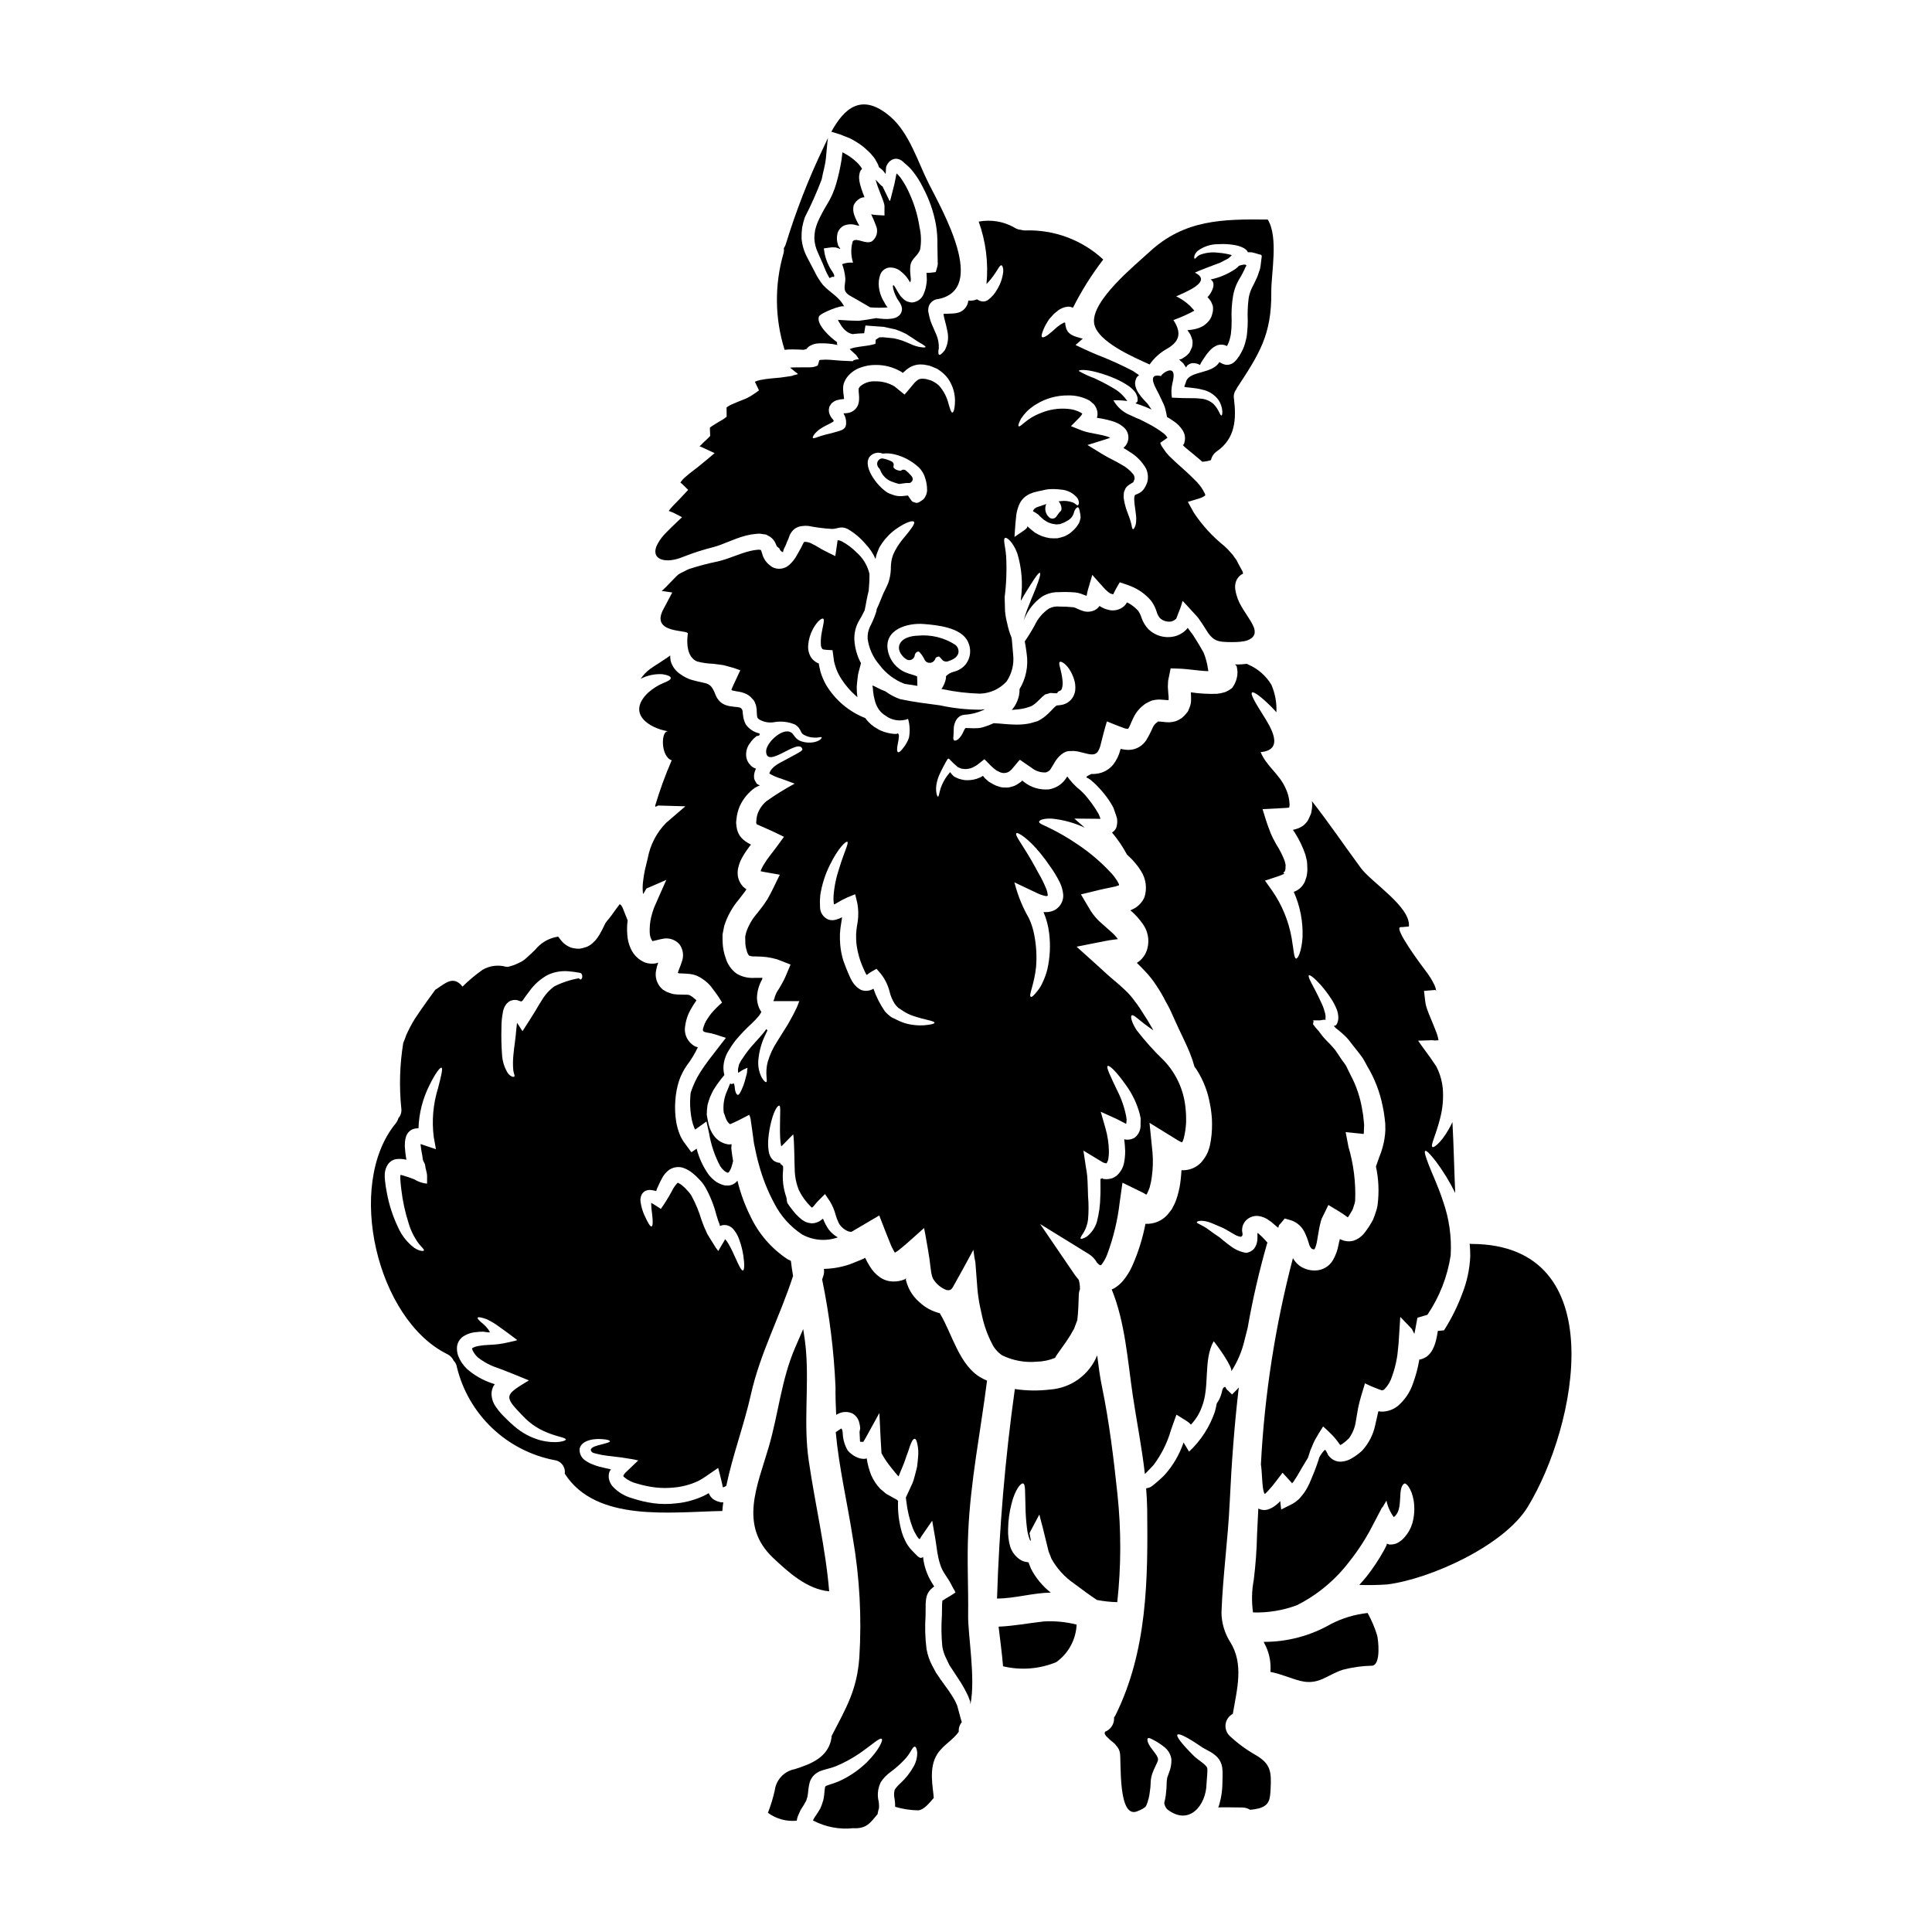
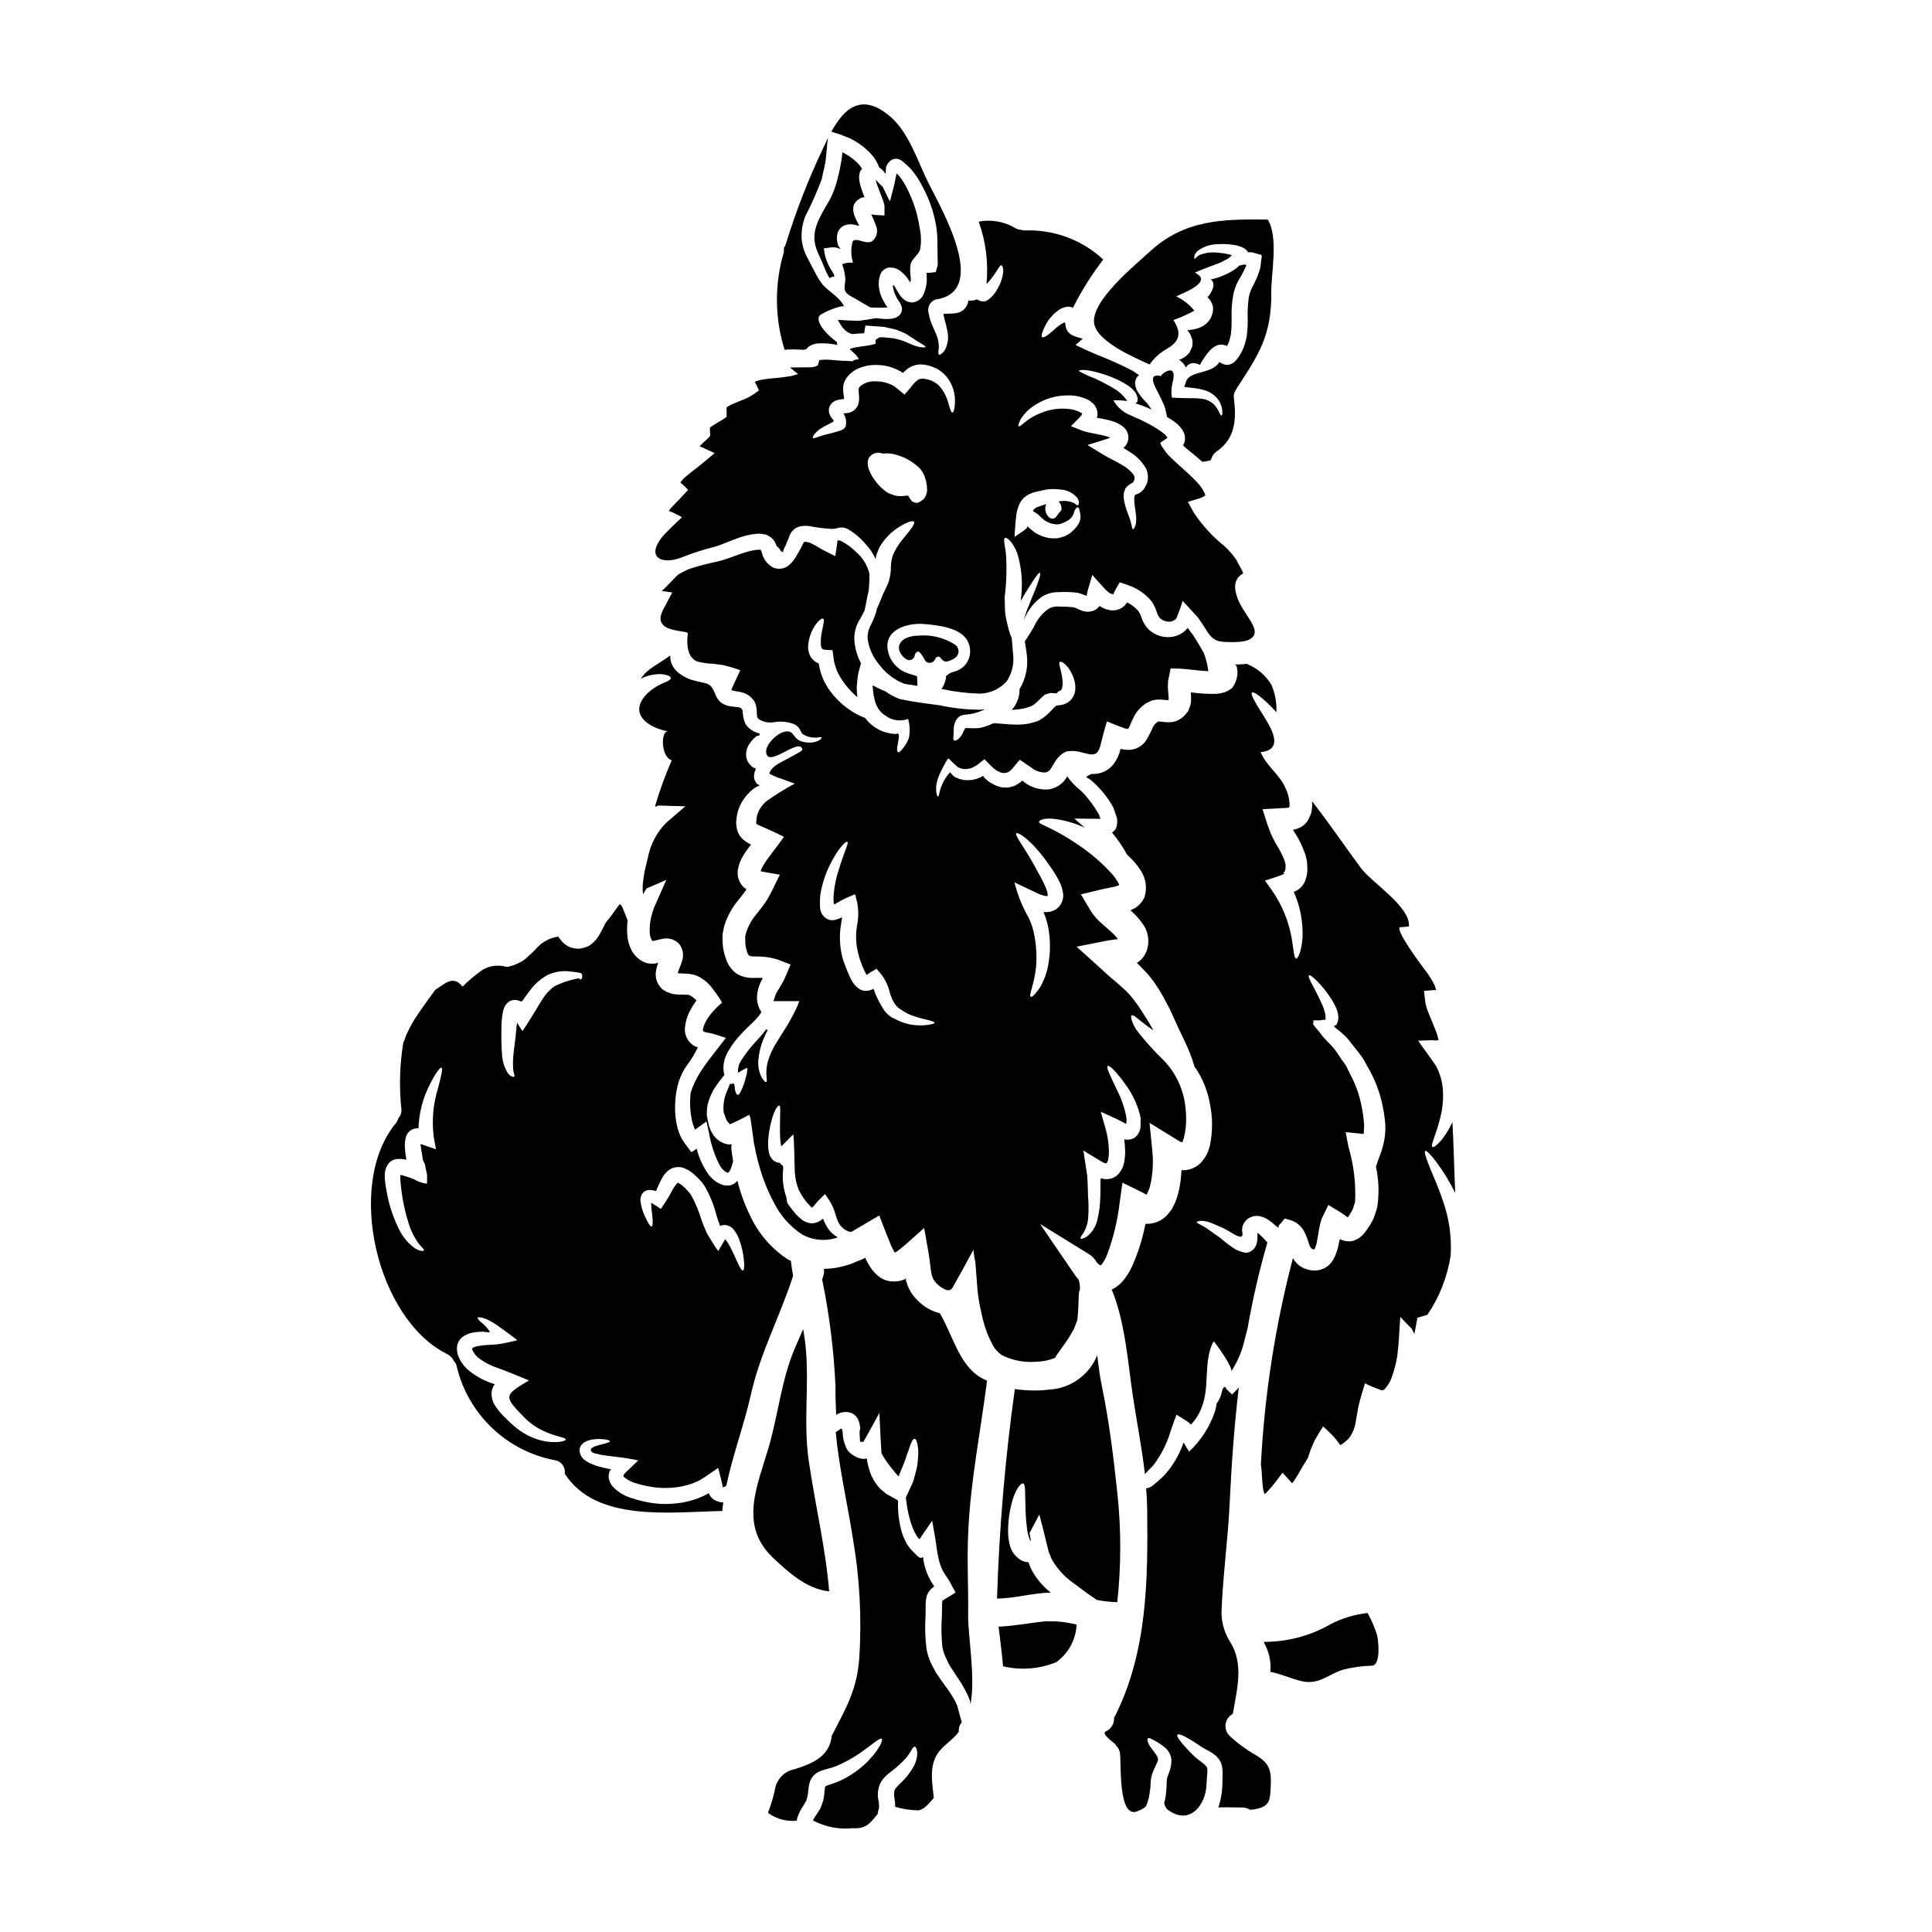
<svg xmlns="http://www.w3.org/2000/svg" fill="#000000" width="800px" height="800px" version="1.1" viewBox="144 144 512 512">
  <g>
    <path d="m395.27 319.24c0.863-0.305 2.477-0.867 2.723-2.277h0.004c0.125-0.832-0.23-1.66-0.922-2.141-2.934-1.871-6.406-2.703-9.867-2.363-0.156 0-3.856 0.027-4.797 2.285-0.262 0.625-0.477 1.895 1.094 3.457 0.125 0.105 0.25 0.199 0.512 0.395 0.418 0.355 1.004 0.445 1.512 0.234 0.508-0.207 0.855-0.684 0.902-1.234 0.062-0.398 0.328-0.734 0.703-0.887 0.223-0.082 0.473-0.004 0.609 0.191 0.547 0.598 0.992 1.277 1.328 2.016 0.258 0.488 0.777 0.777 1.328 0.738h0.191c0.656-0.113 1.184-0.605 1.34-1.25 0.086-0.148 0.34-0.344 0.922-0.426 0.285 0.227 0.543 0.492 0.758 0.785 0.395 0.5 1.062 0.695 1.66 0.477z" />
    <path d="m325.17 291.52c2.602-1.023 5.266-1.875 7.977-2.551 2.5-0.66 5.254-2.168 8.543-3.035 0.895-0.227 1.805-0.383 2.727-0.457l0.738-0.051c0.301 0.008 0.602 0.043 0.895 0.102l0.992 0.148c0.336 0.18 0.688 0.395 1.02 0.562 0.652 0.441 1.168 1.062 1.48 1.785 0.117 0.238 0.219 0.488 0.309 0.738l0.711 0.613c0.121 0.469 0.48 0.836 0.945 0.969 0.078-0.484 0.242-0.949 0.484-1.375 0.395-0.688 0.508-1.352 0.895-2.039l0.355-0.996h-0.004c0.285-0.668 0.723-1.262 1.277-1.734 0.598-0.449 1.316-0.723 2.066-0.785 0.555-0.086 1.121-0.094 1.68-0.027 2.019 0.395 4.066 0.66 6.121 0.785 1.605 0.051 2.363-0.918 4.281 0.027 1.777 1.039 3.363 2.371 4.691 3.938 1.117 1.168 2.023 2.523 2.676 4.004 0.074-0.395 0.152-0.738 0.227-1.07 0.227-0.586 0.434-1.18 0.66-1.707 0.227-0.527 0.586-0.973 0.871-1.457h0.004c1.047-1.508 2.359-2.812 3.871-3.852 2.473-1.68 4.231-2.215 4.562-1.758 0.332 0.457-0.762 1.914-2.496 4.004-0.984 1.125-1.84 2.356-2.551 3.672-0.176 0.359-0.332 0.711-0.508 1.07-0.102 0.359-0.23 0.738-0.336 1.121h0.004c-0.184 0.879-0.27 1.777-0.254 2.676-0.047 1.25-0.277 2.488-0.688 3.672-0.254 0.535-0.484 1.07-0.715 1.574-0.203 0.395-0.395 0.789-0.559 1.121-0.613 1.406-1.121 2.883-1.758 4.156h-0.004c-0.055 0.457-0.164 0.902-0.332 1.328-0.426 1.207-0.938 2.383-1.531 3.519-0.43 0.969-0.621 2.027-0.559 3.086 0.348 2.547 1.426 4.938 3.109 6.879 1.695 2.277 4.004 4.031 6.652 5.051 1.07 0.176 2.219 0.355 3.418 0.535-0.023-0.816-0.023-1.684-0.074-2.523-0.738-0.336-1.734-0.512-2.883-0.973-2.519-0.992-4.356-3.203-4.867-5.859-1.07-5.586 5.176-7.367 9.445-7.039 3.57 0.281 10.098 0.895 11.809 4.766 0.926 1.926 0.691 4.211-0.609 5.906-0.816 0.992-1.938 1.691-3.191 1.988-0.781 0.195-1.496 0.605-2.062 1.18 0.035 0.203 0.035 0.406 0 0.609-0.195 1-0.598 1.945-1.18 2.781 0.102 0.027 0.203 0.027 0.336 0.051 3.242 0.691 6.547 1.086 9.863 1.18 2.695-0.078 5.246-1.246 7.059-3.238 1.406-2.09 2.023-4.613 1.738-7.113-0.102-1.328-0.227-2.598-0.332-3.82-0.027-0.203-0.051-0.434-0.078-0.637v-0.004c-0.527-1.246-0.922-2.547-1.18-3.875-0.277-1.055-0.465-2.129-0.562-3.211-0.051-1.18-0.074-2.398-0.102-3.644l-0.004-0.004c0.465-3.625 0.598-7.285 0.395-10.938-0.23-2.727-0.844-4.41-0.309-4.766 0.395-0.332 2.113 0.969 3.262 4.055h0.004c1.18 3.894 1.512 8 0.969 12.031-0.012 0.188-0.012 0.375 0 0.562 0.895-1.684 1.758-3.012 2.473-4.133 1.379-2.215 2.269-3.418 2.551-3.285 0.281 0.129-0.102 1.555-1.07 4.055-0.461 1.219-1.145 2.699-1.781 4.41l-0.004-0.004c-0.391 0.891-0.73 1.801-1.02 2.731-0.129 0.434-0.254 0.918-0.395 1.379 0-0.027 0.027-0.051 0.051-0.102v-0.004c0.953-2.484 2.621-4.633 4.797-6.168 1.344-0.809 2.891-1.219 4.461-1.18 1.43-0.066 2.859-0.039 4.285 0.078 0.52 0.055 1.031 0.164 1.527 0.332l1.047 0.395c0.152 0.051 0.332 0.129 0.484 0.18 0.102-0.586 0.227-1.18 0.359-1.656l1.145-3.902c1.07 1.18 2.266 2.598 3.441 3.848 1.355 1.273 1.379 1.07 1.84 1.246 0.254 0.051 0.281 0.027 0.281 0.027 0.102-0.23 0.461-0.996 0.844-1.656l0.867-1.508 1.504 0.512 1.301 0.461-0.012 0.004c2.121 0.816 4.004 2.148 5.484 3.871 0.684 0.914 1.203 1.941 1.527 3.035 0.172 0.586 0.457 1.133 0.84 1.605 0.793 0.73 1.867 1.066 2.934 0.918 0.465-0.098 0.898-0.316 1.25-0.637 0.047-0.074 0.074 0.051 0.176-0.203l0.254-0.66 0.535-1.379c0.395-0.891 0.586-1.73 0.867-2.598 0.508 0.484 1.301 1.402 1.914 2.062s1.301 1.43 1.938 2.117v-0.004c0.289 0.34 0.551 0.695 0.789 1.07l0.457 0.66c0.285 0.434 0.586 0.867 0.844 1.305 2.141 3.594 3.211 3.695 7.293 3.719 0.305-0.023 0.637 0 0.941-0.023l0.535-0.027h-0.004c0.504-0.027 1.008-0.086 1.504-0.176 0.75-0.102 1.461-0.391 2.066-0.844 0.426-0.312 0.715-0.777 0.816-1.297 0.062-0.641-0.059-1.289-0.355-1.863-0.715-1.707-2.269-3.492-3.648-6.144-0.344-0.684-0.617-1.398-0.816-2.141-0.121-0.406-0.215-0.824-0.277-1.246-0.156-0.773-0.102-1.574 0.152-2.324 0.262-0.703 0.719-1.312 1.324-1.758 0.168-0.109 0.348-0.203 0.535-0.281-0.012-0.336-0.113-0.664-0.305-0.941l-0.664-1.219-0.395-0.738v-0.004c-0.09-0.137-0.168-0.281-0.227-0.434l-0.102-0.23-0.609-0.84h-0.004c-0.219-0.359-0.477-0.691-0.766-0.996-0.562-0.668-1.168-1.297-1.812-1.887-3.168-2.519-5.918-5.523-8.152-8.898l-1.574-2.856 3.059-0.918-0.004 0.004c0.516-0.168 1.004-0.398 1.457-0.691 0.074-0.152 0.148-0.129 0.023-0.512-0.699-1.477-1.688-2.805-2.902-3.898-1.305-1.328-2.703-2.574-4.106-3.82-0.738-0.688-1.246-1.098-2.574-2.426-0.523-0.535-0.984-1.125-1.379-1.762-0.203-0.281-0.434-0.609-0.613-0.891l-0.281-0.738 1.355-0.945c0.176-0.125 0.355-0.254 0.559-0.395v0.004c-0.277-0.453-0.629-0.852-1.043-1.184-1.273-0.965-2.633-1.816-4.055-2.551-0.715-0.355-1.406-0.711-2.09-1.07l-1.07-0.445c-0.535-0.254-1.07-0.508-1.605-0.738-1.898-0.758-3.477-2.148-4.465-3.938 1.227-0.039 2.457 0.02 3.672 0.184-1.023-1.512-2.406-2.746-4.023-3.594-1.758-1.047-3.394-1.84-4.691-2.449h-0.004c-1.43-0.508-2.812-1.148-4.125-1.914-0.027-0.332 1.758-0.484 4.688 0.309 1.809 0.469 3.574 1.09 5.277 1.859 1.129 0.508 2.211 1.113 3.238 1.809 0.648 0.445 1.223 0.988 1.707 1.605 0.332 0.473 0.559 1.008 0.664 1.574 0.051 0.918 0 0.789-0.074 0.969-0.086 0.121-0.188 0.223-0.309 0.305l-0.176 0.102c0 0.027 0.125 0.078 0.176 0.102 0.309 0.102 0.637 0.203 0.969 0.332l0.535 0.18 1.121 0.434c0.484 0.203 0.969 0.434 1.48 0.637l-0.227-0.309c-0.203-0.309-0.438-0.637-0.664-0.969l-0.004 0.004c-0.082-0.145-0.188-0.277-0.305-0.395l-0.457-0.484c-0.793-0.805-1.492-1.691-2.09-2.648-0.203-0.375-0.367-0.773-0.484-1.18-0.09-0.301-0.145-0.609-0.156-0.918-0.012-0.297 0.031-0.59 0.129-0.871 0.043-0.156 0.102-0.312 0.18-0.457l0.023-0.102 0.051-0.078c0.023-0.023 0.254-0.355 0.254-0.355l0.152-0.129 0.227-0.102h0.004c0.004-0.035-0.008-0.074-0.027-0.102l-0.074-0.098v-0.004c-0.129-0.121-0.273-0.227-0.434-0.305l-0.996-0.688v-0.004c-2.762-1.438-5.594-2.742-8.488-3.898-0.66-0.203-4.051-1.684-6.781-3.008l1.941-1.707-0.332-0.051c-0.395-0.102-0.844-0.23-1.25-0.359-0.465-0.125-0.91-0.305-1.328-0.535-0.168-0.09-0.332-0.191-0.484-0.309-0.199-0.164-0.387-0.344-0.559-0.535-0.145-0.227-0.277-0.465-0.395-0.711-0.062-0.168-0.113-0.34-0.152-0.512-0.082-0.301-0.141-0.609-0.176-0.918-0.004-0.027 0.004-0.055 0.023-0.074 0-0.078 0-0.18-0.051-0.203h-0.004c-0.082-0.051-0.184-0.059-0.277-0.023-0.254 0.125-0.508 0.281-0.738 0.395-0.23 0.113-0.395 0.254-0.559 0.395l-0.004-0.004c-0.391 0.246-0.75 0.539-1.07 0.871-0.332 0.281-0.664 0.559-0.996 0.867-1.223 1.094-2.215 1.574-2.473 1.301-0.254-0.277 0-1.18 0.688-2.676l0.004-0.004c0.203-0.426 0.434-0.832 0.688-1.227 0.285-0.531 0.645-1.023 1.07-1.449 0.227-0.254 0.457-0.512 0.711-0.789 0.254-0.203 0.395-0.332 0.789-0.637 0.863-0.766 1.961-1.215 3.109-1.277 0.398 0.02 0.785 0.117 1.148 0.285 2.269-4.5 4.957-8.777 8.027-12.773-5.637-5.227-13.121-7.996-20.801-7.699-0.363-0.02-0.723-0.078-1.07-0.18-0.652-0.055-1.277-0.285-1.812-0.66-2.836-1.578-6.137-2.109-9.328-1.504 1.902 5.289 2.606 10.934 2.062 16.531 0.141-0.125 0.27-0.258 0.395-0.395 2.32-2.551 2.934-4.539 3.519-4.566 0.254-0.023 0.613 0.664 0.512 1.812-0.188 1.598-0.719 3.137-1.555 4.512-0.574 1.09-1.383 2.039-2.363 2.781-0.102 0.098-0.227 0.176-0.359 0.227l-0.332 0.152 0.004 0.004c-0.18 0.062-0.371 0.098-0.562 0.102-0.48 0.02-0.957-0.098-1.375-0.336l-0.395-0.227c-0.723 0.309-1.512 0.422-2.293 0.328-0.145 1.352-1 2.519-2.246 3.062-0.578 0.211-1.191 0.332-1.809 0.355-0.395 0.051-0.738 0.027-1.098 0.051-0.457 0.035-0.918 0.047-1.379 0.027-0.074 0-0.023 0.535 0.285 1.68 0.254 0.996 0.535 2.039 0.711 3.035 0.363 1.699 0.102 3.473-0.738 4.996-0.762 0.945-1.273 1.305-1.504 1.121-0.227-0.18-0.227-0.816-0.051-1.707 0.051-1.25-0.18-2.496-0.676-3.644-0.355-0.844-0.738-1.734-1.18-2.703v-0.004c-0.277-0.633-0.492-1.289-0.637-1.965-0.102-0.457-0.176-0.918-0.305-1.375-0.043-0.516 0.016-1.039 0.18-1.531 0.422-1.039 1.402-1.742 2.523-1.812 13.051-2.648 0.969-23.559-2.602-30.641-2.856-5.688-5.098-13.258-10.039-17.59-7.727-6.731-12.418-2.168-15.742 3.902 0.762 0.227 1.527 0.484 2.316 0.711l2.676 1.07c0.637 0.309 1.098 0.609 1.633 0.918h-0.004c1.07 0.645 2.059 1.406 2.957 2.269 0.5 0.426 0.953 0.902 1.352 1.426 0.223 0.246 0.43 0.508 0.613 0.789l0.688 1.223c0.172 0.324 0.301 0.664 0.395 1.02l0.23 0.152 0.355 0.309c0.07 0.023 0.133 0.066 0.18 0.125 0.359 0.336 0.672 0.711 0.941 1.121 0.051 0.125 0.051-0.023 0.078-0.176l0.023-0.395c0-0.203 0.027-0.461 0.027-0.688h0.004c0.004-0.234 0.039-0.465 0.102-0.691l0.051-0.125 0.176-0.359 0.203-0.332 0.074-0.074 0.004 0.004c0.055-0.094 0.125-0.18 0.203-0.258l0.074-0.102 0.18-0.152h0.004c0.188-0.156 0.391-0.289 0.609-0.395 0.523-0.254 1.125-0.297 1.684-0.125 0.555 0.191 1.055 0.516 1.453 0.945l0.789 0.688h-0.004c0.617 0.531 1.172 1.129 1.66 1.781 0.992 1.266 1.848 2.633 2.547 4.078 1.652 3.082 2.816 6.402 3.441 9.84 0.305 1.82 0.438 3.668 0.395 5.512 0.023 1.023 0.023 2.016 0.051 3.035l0.023 1.355v-0.004c0.051 0.422 0.016 0.844-0.102 1.25l-0.281 0.992c-0.074 0.152-0.051 0.359-0.176 0.461l-0.586 0.074c-0.574 0.094-1.156 0.137-1.734 0.125-0.023 0-0.074-0.023-0.098-0.023 0.023 0.508 0.098 1.043 0.098 1.938-0.023 0.488-0.082 0.973-0.18 1.453-0.109 0.699-0.305 1.383-0.586 2.035-0.371 1.141-1.293 2.012-2.449 2.324-0.539 0.176-1.125 0.156-1.656-0.051-0.27-0.031-0.523-0.137-0.734-0.309-0.266-0.137-0.508-0.32-0.719-0.535l-0.625-0.652-0.559-0.844c-0.18-0.254-0.359-0.609-0.484-0.816l-0.254-0.434v0.004c-0.086-0.191-0.199-0.371-0.332-0.535-0.102-0.129-0.051-0.078-0.078-0.129-0.031-0.062-0.086-0.109-0.156-0.129-0.148-0.027-0.199 0.125-0.199 0.309 0.137 0.914 0.422 1.801 0.84 2.625 0.195 0.445 0.441 0.863 0.738 1.25 0.23 0.316 0.426 0.66 0.586 1.016 0.133 0.293 0.219 0.602 0.258 0.918 0.031 0.465-0.074 0.926-0.309 1.328-0.109 0.191-0.242 0.371-0.395 0.535-0.109 0.094-0.23 0.18-0.355 0.254l-0.355 0.227-0.078 0.051-0.254 0.102-0.004 0.004c-0.039 0.008-0.082 0.016-0.125 0.027-0.289 0.102-0.59 0.168-0.895 0.203-0.621 0.086-1.254 0.109-1.883 0.078-0.789-0.051-1.504-0.125-2.191-0.227-0.281 0.051-0.562 0.102-0.867 0.148-1.098 0.203-2.32 0.395-3.746 0.562l-2.676-0.078c-0.922-0.047-1.84-0.125-2.777-0.176-0.078 0.051 0.125 0.395 0.125 0.395l0.484 0.789-0.004-0.008c0.426 0.777 1.02 1.449 1.738 1.969 0.449 0.32 0.961 0.535 1.504 0.637 0.152 0 0.305-0.051 0.434-0.051 0.711-0.078 1.402-0.129 2.039-0.152 0.203 0 0.395-0.027 0.586-0.027h-0.004c0.031-0.129 0.047-0.262 0.055-0.395l0.281-1.656 1.273 0.102c1.273 0.102 2.473 0.18 3.594 0.254 1.121 0.254 2.191 0.484 3.188 0.711v0.004c0.906 0.316 1.793 0.691 2.652 1.121 0.715 0.461 1.352 0.867 1.91 1.223l-0.004 0.004c0.797 0.566 1.621 1.086 2.477 1.555 0.559 0.336 0.867 0.586 0.84 0.715-0.027 0.129-0.395 0.176-1.094 0.074-1.051-0.133-2.066-0.441-3.012-0.918-0.582-0.227-1.246-0.512-1.969-0.816v0.004c-0.762-0.254-1.535-0.469-2.316-0.637-0.895-0.078-1.863-0.18-2.859-0.281-0.332 0-0.684 0.023-0.992 0.023-0.281 0.203-0.613 0.395-0.969 0.637l-0.078 1.094-1.145 0.285c-0.918 0.203-1.453 0.227-2.09 0.332-0.637 0.102-1.25 0.152-1.84 0.281v-0.004c-0.52 0.082-1.031 0.215-1.527 0.395-0.062 0.043-0.129 0.078-0.203 0.102 0 0.023 0.074 0.074 0.074 0.074l0.512 0.484 1.07 0.969c0.277 0.367 0.535 0.75 0.766 1.148-0.402 0.008-0.801 0.074-1.184 0.207-0.355 0.074-0.227 0.148-0.332 0.199-0.023 0.027 0 0.078-0.074 0.102h-0.535l-1.074-0.051c-0.711-0.023-1.477-0.051-2.266-0.125-0.688-0.051-1.402-0.125-2.117-0.176-0.848-0.07-1.699-0.062-2.547 0.023-0.113 0-0.223 0.016-0.332 0.051l-0.438 1.43h0.004c-0.352 0.184-0.73 0.316-1.121 0.391l-0.512 0.074c-0.395 0.027-0.559 0.027-0.844 0.027h-1.43c-0.918 0-1.805 0-2.648 0.023-0.254 0-0.512 0.027-0.762 0.051l0.098 0.102 1.125 0.918 0.559 0.434 0.281 0.23c0.078 0.074-0.023 0.051-0.051 0.051l-0.355 0.102-0.715 0.176-0.203 0.074-0.227 0.102c-0.074 0.027-0.395 0.051-0.586 0.102-0.844 0.102-1.707 0.23-2.574 0.359l-2.523 0.227-0.004 0.008c-0.914 0.082-1.824 0.215-2.727 0.395-0.496 0.113-0.98 0.27-1.453 0.457l0.332 0.688 0.762 1.605c-0.586 0.461-1.199 0.887-1.832 1.277-0.703 0.465-1.453 0.852-2.242 1.148l-1.656 0.66-1.18 0.512h-0.004c-0.605 0.23-1.172 0.547-1.68 0.941l0.023 2.449c-0.668 0.535-1.383 1.004-2.141 1.402-0.586 0.359-1.121 0.664-1.574 0.969v-0.004c-0.195 0.125-0.383 0.254-0.559 0.395l-0.152 0.125c-0.051 0 0.074 2.191 0.074 2.191-0.711 0.789-1.246 1.223-1.758 1.707-0.395 0.395-0.762 0.789-1.07 1.098l-0.004 0.004c0.188 0.016 0.371 0.066 0.535 0.152l3.469 1.605c-1.121 0.969-2.801 2.363-4.383 3.644l-2.242 1.73c-0.395 0.309-0.738 0.613-1.094 0.922l-0.004 0.004c-0.52 0.434-0.977 0.941-1.355 1.504 0.395 0.227 1.43 1.352 2.066 1.938l-2.168 2.316-1.859 1.914c-0.414 0.414-0.793 0.867-1.121 1.352l0.125 0.047c0.395 0.152 0.789 0.285 1.18 0.461l2.215 1.148-2.727 2.598c-0.484 0.461-0.941 0.918-1.375 1.379l-0.688 0.711h0.004c-0.816 0.898-1.488 1.914-1.992 3.012-1.457 3.75 2.723 4.691 7.188 2.758zm89.391-36.535c0.449-0.684 0.961-1.32 1.527-1.914 0.785-0.762 1.66-1.43 2.602-1.988 2.531-1.539 5.445-2.332 8.41-2.293 1.957-0.043 3.887 0.422 5.609 1.352 0.281 0.199 0.543 0.422 0.785 0.664 0.324 0.219 0.586 0.516 0.766 0.863 0.453 0.699 0.66 1.531 0.586 2.363-0.051 0.254-0.102 0.461-0.152 0.688 0.488 0.078 0.996 0.18 1.508 0.254v0.004c0.816 0.152 1.625 0.348 2.418 0.586 0.457 0.121 0.902 0.281 1.328 0.484 0.688 0.309 1.324 0.719 1.887 1.223 0.754 0.664 1.195 1.621 1.203 2.629 0.012 1.008-0.41 1.973-1.152 2.652-0.051 0.074-0.125 0.102-0.176 0.152 0.535 0.332 1.07 0.637 1.574 0.992h-0.004c1.84 1.07 3.359 2.606 4.414 4.449 0.535 1.133 0.66 2.41 0.355 3.621-0.176 0.539-0.418 1.051-0.715 1.531-0.32 0.551-0.777 1.004-1.324 1.324-1.18 0.613-0.992 0.359-1.223 0.586h-0.004c-0.078 0.102-0.125 0.227-0.125 0.359-0.066 0.23-0.094 0.473-0.078 0.711 0.051 2.09 0.664 4.309 0.512 5.762 0 0.594-0.133 1.176-0.395 1.711-0.176 0.359-0.332 0.512-0.434 0.484-0.332-0.102-0.254-0.816-0.637-2.039-0.176-0.609-0.434-1.379-0.789-2.266l0.004-0.004c-0.445-1.109-0.77-2.266-0.969-3.441-0.094-0.387-0.121-0.789-0.078-1.184l0.051-0.789v0.004c0.078-0.273 0.18-0.535 0.305-0.789 0.332-1.098 2.062-1.785 2.113-1.891 0.129-0.102 0.102-0.125 0.18-0.305l0.004 0.004c0.086-0.199 0.16-0.406 0.227-0.613 0.02-0.391-0.07-0.781-0.254-1.121-0.887-1.121-2-2.039-3.266-2.703-1.504-0.922-3.059-1.555-5.117-2.805l-3.848-2.363 4.723-1.477c1.531-0.484 1.328-0.512 1.273-0.484l0.004 0.004c-0.273-0.125-0.555-0.227-0.844-0.309-0.645-0.207-1.301-0.367-1.969-0.484-0.734-0.152-1.453-0.281-2.164-0.434-0.879-0.148-1.738-0.379-2.574-0.688l-2.828-1.121 2.215-2.242v-0.004c0.297-0.285 0.555-0.609 0.762-0.969 0.027-0.051 0.078-0.078-0.227-0.309v0.004c-1.117-0.633-2.363-1-3.644-1.07-2.41-0.211-4.832 0.164-7.062 1.094-3.938 1.48-5.352 3.848-5.902 3.519-0.18-0.113-0.012-0.781 0.609-1.977zm-1.574 29.219c0.102-1.273 0.18-2.449 0.336-3.672l-0.004-0.004c0.148-1.133 0.484-2.238 0.992-3.262 0.473-0.871 1.18-1.594 2.039-2.09 0.355-0.211 0.73-0.383 1.121-0.512 0.328-0.137 0.672-0.238 1.02-0.305 0.52-0.145 1.047-0.266 1.574-0.355 0.629-0.176 1.27-0.293 1.914-0.359 1.062-0.07 2.129-0.035 3.184 0.102 1.703 0.109 3.285 0.922 4.363 2.246 0.711 1.223 0.281 1.969 0.023 1.938-0.254-0.031-0.582-0.508-1.219-0.762l-0.004-0.004c-1.055-0.395-2.195-0.52-3.312-0.359-0.129 0-0.309 0.051-0.461 0.051 0.5 0.57 0.773 1.309 0.766 2.066-0.023 0.395-0.25 0.559-0.535 0.844-0.285 0.285-0.559 0.816-0.969 1.273-0.23 0.246-0.547 0.391-0.883 0.398-0.336 0.012-0.66-0.113-0.902-0.348-0.75-0.676-1.125-1.676-0.996-2.68 0.047-0.285 0.125-0.566 0.23-0.836-0.535 0.176-1.07 0.355-1.629 0.559-0.23 0.059-0.453 0.133-0.668 0.227-0.148 0.102-0.457 0.129-0.484 0.23-0.227 0.203-0.395 0.176-0.535 0.508-0.051 0.129-0.176 0.18-0.176 0.23v0.102c0 0.023-0.176 0 0.66 0.434v0.004c0.258 0.152 0.504 0.324 0.742 0.508l0.434 0.461c0.359 0.309 0.688 0.609 1.023 0.918 0.395 0.203 0.711 0.484 1.094 0.66 0.371 0.156 0.754 0.285 1.145 0.395 0.395 0.074 0.789 0.125 1.148 0.176 0.309-0.074 0.586-0.051 0.918-0.102 0.332-0.148 0.688-0.25 1.02-0.395 0.332-0.141 0.613-0.332 0.895-0.484 0.902-0.449 1.555-1.281 1.781-2.266 0.098-0.402 0.301-0.77 0.586-1.07 0.23-0.23 0.395-0.285 0.512-0.203 0.117 0.078 0.203 0.254 0.281 0.484 0.074 0.227 0.125 0.535 0.203 0.945v-0.004c0.066 0.258 0.109 0.523 0.125 0.789-0.004 0.168 0.008 0.34 0.027 0.512-0.031 0.223-0.082 0.445-0.152 0.66-0.102 0.449-0.293 0.875-0.562 1.25-0.254 0.406-0.551 0.785-0.891 1.125-0.332 0.332-0.715 0.688-1.121 1.02-0.406 0.332-0.945 0.559-1.48 0.867v-0.004c-0.629 0.23-1.277 0.41-1.934 0.535-0.664 0.031-1.328 0.023-1.988-0.023-0.695-0.109-1.379-0.281-2.043-0.512-0.672-0.266-1.32-0.59-1.938-0.969-0.586-0.434-1.18-0.945-1.73-1.43-0.152-0.102-0.227-0.332-0.309-0.152 0.227 0.484-1.504 1.406-3.367 2.727 0.043-0.66 0.098-1.371 0.137-2.086zm-23.617-8.949v-0.004c-0.148 0.426-0.395 0.809-0.715 1.121-0.332 0.254-0.684 0.484-1.043 0.691-0.129 0.051-0.102 0.051-0.18 0.078-0.078 0.027-0.148 0.125-0.633 0.125h-0.004c-0.32-0.082-0.637-0.184-0.945-0.309-0.332-0.176-0.664-0.867-0.969-1.246l-0.23-0.359c-0.074-0.074-0.047 0-0.074-0.023h-0.102c-0.086 0-0.172 0.008-0.258 0.023l-0.711 0.078c-0.789 0.113-1.59 0.07-2.363-0.129-0.461-0.152-0.895-0.281-1.508-0.535-2.434-1.07-7.191-6.805-5.223-9.664 0.84-1.051 2.281-1.414 3.519-0.887 1.066-0.133 2.148-0.062 3.188 0.203 1.094 0.266 2.152 0.664 3.148 1.18 1.176 0.613 2.262 1.379 3.234 2.273 0.332 0.305 0.617 0.656 0.844 1.047 0.348 0.496 0.613 1.047 0.789 1.629 0.375 1.082 0.562 2.219 0.559 3.367-0.016 0.461-0.117 0.914-0.305 1.336zm-28.402-17.32c0.773-0.547 1.594-1.023 2.449-1.426 0.402-0.191 0.797-0.406 1.18-0.637 0.148-0.129 0.434-0.152 0.305-0.434-0.078-0.215-0.215-0.402-0.395-0.535-0.312-0.391-0.555-0.832-0.711-1.305-0.16-0.469-0.188-0.969-0.082-1.453 0.027-0.125 0.078-0.281 0.102-0.395l0.051-0.098 0.004-0.039 0.027-0.027c0.074-0.125 0.16-0.242 0.25-0.355l0.027-0.074 0.176-0.227 0.004-0.004c0.035-0.051 0.078-0.094 0.129-0.129 0.105-0.105 0.227-0.199 0.355-0.281 0.258-0.184 0.539-0.328 0.84-0.434 0.312-0.094 0.625-0.168 0.945-0.227 0.434-0.051 0.969-0.102 0.969-0.102 0.086-0.043 0.129-0.141 0.102-0.234l-0.027-0.047-0.074-0.562c-0.051-0.434-0.129-0.945-0.152-1.531-0.02-0.348-0.012-0.695 0.023-1.043 0.043-0.41 0.156-0.809 0.332-1.18 0.293-0.676 0.707-1.289 1.223-1.812 0.918-0.957 2.07-1.656 3.34-2.039 1.156-0.395 2.371-0.594 3.594-0.586 2.367-0.051 4.707 0.551 6.758 1.734 0.172 0.082 0.328 0.195 0.457 0.332h0.027c0.004 0.027 0.023 0.047 0.051 0.047 0.031-0.016 0.059-0.039 0.074-0.074l0.512-0.434c0.191-0.219 0.414-0.406 0.664-0.562 0.996-0.762 2.211-1.176 3.465-1.18 0.543-0.012 1.082 0.051 1.605 0.176 0.484 0.062 0.957 0.195 1.402 0.395 0.461 0.176 0.867 0.359 1.305 0.535 0.383 0.234 0.758 0.488 1.117 0.766 0.676 0.508 1.277 1.109 1.785 1.785 1.391 1.945 2.055 4.309 1.887 6.691-0.074 1.574-0.395 2.398-0.688 2.398-0.297 0-0.559-0.82-0.969-2.191v-0.004c-0.43-1.832-1.309-3.531-2.551-4.945-0.398-0.379-0.844-0.703-1.324-0.969-0.254-0.129-0.484-0.281-0.789-0.395-0.305-0.113-0.586-0.152-0.891-0.254h0.004c-0.285-0.109-0.59-0.168-0.895-0.18-0.27-0.043-0.543-0.051-0.812-0.023-0.477 0.035-0.922 0.242-1.254 0.586-0.129 0.086-0.25 0.188-0.352 0.305l-0.18 0.18c-0.051 0.051-0.102 0.125-0.281 0.332-0.559 0.66-1.121 1.328-1.68 2.016l-0.461 0.508-0.203 0.281-0.281-0.227-1.047-0.844-1.094-0.891h-0.004c-0.098-0.113-0.219-0.199-0.355-0.258l-0.125-0.078-0.254-0.148h-0.004c-1.418-0.734-2.996-1.102-4.59-1.07-1.422-0.094-2.824 0.352-3.934 1.246-0.172 0.137-0.305 0.309-0.395 0.508-0.102 0.078-0.027 0.102-0.078 0.129-0.023 0.117-0.031 0.238-0.023 0.355 0 0.395 0.023 0.789 0.074 1.18l0.051 0.789c0.012 0.418-0.012 0.836-0.074 1.25-0.223 1.59-1.516 2.816-3.113 2.957-0.324 0.043-0.645 0.066-0.969 0.074 0.562 0.879 0.805 1.926 0.688 2.961-0.102 1.094-1.02 1.477-1.988 1.758-0.688 0.199-1.352 0.395-1.969 0.559-1.07 0.254-1.887 0.434-2.547 0.664-1.305 0.395-2.066 0.816-2.293 0.559-0.105-0.219 0.277-1.086 1.574-2.106z" />
    <path d="m319.87 324.98c-1.516 0.633-2.91 1.512-4.129 2.602-5.688 5.481 0.125 9.355 5.352 10.234-1.988-0.332-2.066 6.691 0.918 7.676-1.707 3.918-3.172 7.938-4.387 12.031 0.016 0.098 0.039 0.191 0.074 0.281 0.078 0.023 0.23-0.125 0.336-0.152 0.102-0.027 0.199-0.074 0.305-0.125 0.102-0.051-0.152-0.078 1.02-0.027l6.273 0.18-5.074 4.356c-2.543 2.574-4.246 5.852-4.898 9.406-0.254 1.047-0.508 2.09-0.762 3.148-0.215 1.012-0.375 2.035-0.484 3.062-0.117 0.93-0.137 1.871-0.051 2.805 0.004 0.156 0.027 0.312 0.074 0.461 0.027-0.027 0.129-0.18 0.129-0.18l0.66-1.121c-0.051-0.176 0.66-0.395 1.094-0.586l1.406-0.609 2.856-1.246c-0.688 1.574-1.402 3.148-2.113 4.766l-1.148 2.625c-0.281 0.789-0.586 1.73-0.738 2.398l-0.004-0.008c-0.324 1.387-0.457 2.812-0.395 4.234 0.012 0.793 0.258 1.562 0.715 2.215l0.488-0.102 0.734-0.176c0.512-0.152 0.996-0.227 1.48-0.332 1.629-0.359 3.324 0.188 4.438 1.426 0.91 1.211 1.203 2.777 0.785 4.234-0.262 0.855-0.566 1.695-0.918 2.523l-0.254 0.762c-0.027 0.027-0.027 0.051-0.027 0.102 0.109 0.043 0.219 0.078 0.332 0.102 0.711 0.027 1.629 0.051 2.727 0.152l0.004 0.004c0.68 0.074 1.348 0.238 1.988 0.484 0.578 0.246 1.125 0.566 1.629 0.941 0.457 0.297 0.883 0.641 1.273 1.02l0.562 0.559v0.004c0.25 0.281 0.48 0.578 0.691 0.891 0.926 1.172 1.766 2.406 2.519 3.695-1.012 0.875-1.957 1.82-2.828 2.832-0.367 0.457-0.707 0.934-1.02 1.43-0.555 0.801-0.953 1.699-1.18 2.648-0.129 0.277-0.043 0.605 0.203 0.785l0.176 0.074c0.234 0.082 0.473 0.145 0.715 0.184 0.691 0.102 1.375 0.254 2.043 0.457l2.906 0.945-1.836 2.363c-1.941 2.496-3.672 4.688-4.922 6.691v-0.004c-1.086 1.711-1.953 3.555-2.578 5.484-0.074 0.738-0.125 1.527-0.152 2.266-0.02 1.625 0.129 3.25 0.438 4.844 0.164 0.789 0.402 1.555 0.711 2.297 0.125 0.25 0.203 0.332 0.254 0.355l0.051-0.074 2.883-2.066 0.684 3.062 0.004-0.004c0.5 3.074 1.5 6.043 2.961 8.793 0.293 0.457 0.656 0.871 1.07 1.227 0.172 0.137 0.359 0.258 0.559 0.355 0.152 0.074 0.129 0.102 0.23 0.125v0.004c0.156 0.035 0.32-0.016 0.434-0.129 0.25-0.355 0.457-0.742 0.609-1.148 0.203-0.609 0.359-1.18 0.512-1.781-0.18-1.07-0.336-2.141-0.461-3.188l-0.023-0.305v-0.027l0.023-0.152 0.027-0.332c-0.027-0.152 0.125-0.66-0.129-0.461-0.305 0.059-0.613 0.059-0.918 0-1.465-0.273-2.773-1.105-3.644-2.316-0.641-0.879-1.098-1.875-1.352-2.934l-0.074-0.332h-0.004c-0.004-0.043-0.012-0.082-0.023-0.125l-0.152-0.738c-0.078-0.461-0.152-0.918-0.254-1.379 0.008-0.871 0.078-1.738 0.203-2.602 0.227-0.762 0.434-1.504 0.688-2.141 0.254-0.637 0.586-1.18 0.84-1.758 0.336-0.508 0.637-0.969 0.922-1.426 0.762-1.07 1.426-1.914 2.012-2.602-0.285-1.086-0.324-2.215-0.117-3.316 0.223-1.141 0.656-2.231 1.277-3.211 0.535-0.898 1.121-1.77 1.758-2.598 1.375-1.648 2.859-3.195 4.445-4.641 0.594-0.562 1.156-1.16 1.68-1.789l0.176-0.227 0.309-0.434c0.102-0.176 0.18-0.332 0.281-0.512-0.23-0.316-0.43-0.66-0.586-1.02-0.367-0.863-0.566-1.789-0.586-2.727 0.051-1.68 0.508-3.324 1.324-4.789 0.078-0.152 0.125-0.316 0.129-0.484-0.102-0.023-0.203-0.031-0.305-0.027-0.102 0 0.074 0.027-0.254 0.027h-1.578c-1.629 0.109-3.254-0.273-4.664-1.098-1.434-1.031-2.473-2.512-2.957-4.211-0.469-1.301-0.734-2.664-0.785-4.047-0.023-0.738-0.051-1.48-0.023-2.191l0.434-2.195v-0.004c0.824-2.625 2.18-5.051 3.973-7.137l1.148-1.504c0.203-0.254 0.395-0.484 0.535-0.715l0.227-0.355c-0.023-0.027-0.023-0.051-0.051-0.051h0.004c-0.266-0.18-0.52-0.375-0.766-0.586-0.512-0.535-0.914-1.168-1.18-1.863-0.121-0.34-0.215-0.688-0.277-1.047-0.051-0.332-0.027-0.637-0.051-0.941l-0.004 0.004c0.008-0.547 0.094-1.086 0.254-1.605 0.211-0.816 0.527-1.594 0.945-2.324 0.336-0.625 0.711-1.23 1.121-1.809l0.586-0.816 0.281-0.395 0.152-0.203 0.203-0.152c-0.027-0.051-0.051-0.074-0.152-0.152l-0.867-0.484v-0.004c-0.73-0.434-1.371-1.004-1.883-1.68-0.488-0.727-0.805-1.555-0.922-2.422-0.051-0.395-0.102-0.789-0.125-1.18 0.016-0.309 0.051-0.617 0.102-0.922 0.109-1.176 0.402-2.324 0.867-3.41 0.887-1.957 2.277-3.641 4.027-4.887 0.414-0.242 0.852-0.445 1.301-0.609-0.129-0.074-0.281-0.152-0.434-0.227-0.086-0.039-0.172-0.082-0.254-0.133-0.051-0.023-0.094-0.059-0.129-0.102-0.027-0.023-0.027 0-0.254-0.434-0.203-0.273-0.348-0.586-0.434-0.914-0.047-0.34-0.055-0.68-0.027-1.02 0.062-0.477 0.195-0.941 0.395-1.379l0.102-0.25v-0.004c-0.18-0.043-0.352-0.109-0.508-0.203l-0.305-0.152c-0.074-0.051-0.461-0.359-0.461-0.359-0.176-0.176-0.355-0.395-0.535-0.609h-0.004c-0.375-0.496-0.629-1.074-0.734-1.684-0.184-1.18 0.07-2.387 0.711-3.391 0.344-0.539 0.738-1.043 1.184-1.504 0.27-0.266 0.562-0.512 0.867-0.738 0.184 0.008 0.371-0.027 0.535-0.105 0.281-0.125 0.281-0.309 0.176-0.586h0.004c-0.75-0.156-1.461-0.457-2.09-0.891-0.637-0.406-1.172-0.941-1.574-1.574-0.344-0.672-0.566-1.395-0.664-2.144l-0.102-0.844v0.004c-0.004-0.207-0.027-0.414-0.074-0.613-0.039-0.211-0.148-0.398-0.309-0.535-0.129-0.156-0.312-0.254-0.512-0.281-0.184-0.047-0.371-0.082-0.559-0.102l-0.82-0.074h0.004c-0.324-0.027-0.648-0.07-0.969-0.133-0.418-0.051-0.828-0.152-1.223-0.301-0.527-0.184-1.023-0.461-1.453-0.82-0.441-0.422-0.812-0.91-1.094-1.453-1.656-4.18-1.969-3.109-6.578-4.438v0.004c-1.07-0.348-2.078-0.863-2.984-1.527-1.199-0.797-2.086-1.988-2.5-3.367-0.113-0.508-0.164-1.031-0.152-1.555-0.457 0.332-0.918 0.66-1.402 0.969-0.586 0.395-1.18 0.789-1.781 1.18-0.738 0.461-1.48 0.918-2.117 1.402-0.988 0.727-1.84 1.613-2.523 2.625 1.773-0.922 3.766-1.344 5.762-1.219 1.477 0.227 2.215 0.609 2.215 1.02 0 0.41-0.715 0.832-1.887 1.289z" />
    <path d="m353.6 478.15c-0.309-0.152-0.637-0.309-0.918-0.461-4.254-2.816-7.648-6.75-9.816-11.367-1.496-3.008-2.652-6.18-3.441-9.445-0.574 0.77-1.461 1.246-2.422 1.301l-0.918-0.027c-0.281-0.051-0.66-0.203-0.867-0.254-0.457-0.176-0.902-0.391-1.324-0.641-0.793-0.547-1.496-1.211-2.09-1.965-1.48-2.082-2.559-4.414-3.191-6.887l-0.559 0.395-0.586 0.395c-0.078 0.027-0.176 0.203-0.254 0.125l-0.227-0.281-1.684-2.293h-0.004c-0.48-0.672-0.875-1.398-1.18-2.164-0.402-1.02-0.699-2.074-0.895-3.148-0.32-1.93-0.406-3.891-0.25-5.836 0.117-1.77 0.449-3.516 0.988-5.207 0.508-1.469 1.223-2.859 2.121-4.129 1.113-1.469 2.07-3.051 2.852-4.723-0.203-0.074-0.457-0.125-0.66-0.203-1.984-1.008-3.078-3.188-2.703-5.379 0.207-1.629 0.742-3.199 1.574-4.613 0.375-0.684 0.793-1.34 1.246-1.969l0.152-0.254v-0.004c-0.043-0.086-0.102-0.164-0.176-0.227l-0.438-0.332c-0.203-0.207-0.434-0.387-0.684-0.535-0.18-0.078-0.512-0.336-0.586-0.336 0 0-0.285-0.051-0.512-0.074-0.844-0.023-1.656-0.023-2.5-0.051l-1.094-0.102c-0.406-0.078-0.801-0.195-1.184-0.355-0.406-0.102-0.793-0.273-1.145-0.512l-0.535-0.309-0.461-0.434v0.004c-1.207-1.254-1.711-3.023-1.348-4.723 0.109-0.645 0.281-1.273 0.512-1.887 0-0.051-0.027-0.102-0.051-0.102-0.023-0.004-0.039-0.012-0.055-0.027l-0.309 0.152h0.004c-1 0.211-2.039 0.148-3.008-0.176-1.648-0.668-2.988-1.934-3.746-3.543-0.59-1.234-0.93-2.57-0.996-3.938-0.098-1.23-0.062-2.469 0.102-3.695-0.152-0.395-0.332-0.789-0.484-1.223-0.613-1.43-0.969-2.883-1.633-3.059-0.332 0.434-0.66 0.867-1.02 1.352-0.281 0.395-0.535 0.762-0.84 1.18l-0.203 0.281-0.562 0.738c-0.359 0.457-0.941 1.121-1.145 1.453-0.281 0.586-0.586 1.18-0.867 1.758-0.18 0.359-0.438 0.789-0.664 1.223l-0.461 0.711-0.281 0.395v0.004c-0.168 0.238-0.359 0.457-0.578 0.656-0.18 0.207-0.375 0.402-0.586 0.586-0.098 0.102-0.207 0.188-0.332 0.254l-0.227 0.199c-0.027 0.027-0.789 0.438-0.789 0.438l-0.074 0.023-0.18 0.074-0.359 0.102v0.004c-0.477 0.168-0.973 0.289-1.477 0.359-0.766 0.012-1.531-0.09-2.269-0.309-0.688-0.266-1.324-0.645-1.887-1.121-0.328-0.316-0.637-0.656-0.914-1.02l-0.461-0.609-0.152-0.152h-0.133c-0.023 0 0 0.023-0.074 0.051-0.215 0.023-0.43 0.066-0.637 0.125-2.027 0.488-3.836 1.625-5.152 3.238l-1.07 1.043-0.586 0.535-0.867 0.789c-0.609 0.543-1.305 0.973-2.062 1.273l-1.074 0.484-1.094 0.332-0.559 0.152c-0.18 0-0.395-0.051-0.562-0.051h-0.004c-2.066-0.555-4.269-0.262-6.117 0.816-1.898 1.336-3.68 2.828-5.328 4.461-2.422-3.062-4.539-0.871-6.934 0.66-0.102 0.051-0.176 0.125-0.281 0.176-1.48 2.039-3.469 4.742-5.402 7.676v0.004c-0.879 1.41-1.652 2.887-2.324 4.406-0.219 0.68-0.473 1.344-0.762 1.992-0.941 5.754-1.113 11.609-0.512 17.41 0.121 0.914-0.156 1.832-0.766 2.527-0.152 0.531-0.41 1.023-0.762 1.449-13.355 16.324-4.934 51.887 13.676 61.09 0.762 0.352 1.367 0.969 1.711 1.734 0.492 0.496 0.805 1.141 0.895 1.836 1.512 6.121 4.746 11.684 9.316 16.031 4.57 4.344 10.289 7.293 16.48 8.492 0.852 0.098 1.621 0.535 2.141 1.211 0.52 0.68 0.742 1.539 0.617 2.383 8.336 12.988 28.145 10.125 41.762 9.891 0.074-0.789 0.125-1.555 0.254-2.316-0.102 0-0.152 0.023-0.254 0.023-0.309 0.02-0.613-0.031-0.895-0.152-0.273-0.059-0.539-0.152-0.789-0.281-0.285-0.129-0.555-0.281-0.812-0.457-0.266-0.234-0.504-0.5-0.715-0.785l-0.395-0.734c-0.023-0.102-0.102 0.023-0.102 0.023l-0.816 0.461 0.004-0.004c-0.336 0.188-0.688 0.348-1.047 0.484-0.684 0.316-1.391 0.578-2.113 0.785-1.457 0.473-2.961 0.781-4.488 0.922-2.031 0.246-4.09 0.238-6.121-0.027-1.906-0.27-3.781-0.711-5.609-1.324-2.031-0.551-3.863-1.672-5.273-3.238-0.441-0.566-0.75-1.23-0.895-1.934-0.121-0.695-0.043-1.41 0.234-2.055 0.055-0.109 0.145-0.195 0.25-0.254 0.18-0.102 0.051-0.129-0.023-0.152l-0.254-0.102s-0.66-0.129-1.18-0.254-1.121-0.254-1.656-0.395l-0.004-0.004c-0.531-0.152-1.059-0.332-1.574-0.539-0.281-0.098-0.484-0.199-0.844-0.355l0.004 0.004c-0.348-0.172-0.676-0.367-0.992-0.586-1.16-0.648-1.832-1.918-1.711-3.242 0.359-1.707 2.191-2.242 3.469-2.473v0.004c0.836-0.125 1.684-0.148 2.523-0.078 1.328 0.074 2.039 0.332 2.039 0.559 0 0.227-0.688 0.434-1.938 0.762v0.004c-0.723 0.164-1.438 0.371-2.141 0.613-0.461 0.227-0.996 0.457-0.996 0.992 0.332 0.82 0.664 0.715 2.91 1.25l1.504 0.227c0.688 0.074 1.402 0.152 2.113 0.254 1.047 0.102 2.117 0.254 3.148 0.434v0.004c0.977 0.125 1.945 0.305 2.902 0.535l-1.969 1.887-1.098 1.047h0.004c-0.344 0.281-0.633 0.629-0.844 1.02-0.074 0.395-0.074 0.125 0.152 0.461 0.996 0.84 2.176 1.434 3.445 1.73 1.59 0.48 3.219 0.82 4.867 1.02 1.703 0.191 3.418 0.191 5.117 0 1.246-0.121 2.477-0.371 3.672-0.738 0.586-0.16 1.156-0.363 1.711-0.609 0.277-0.102 0.551-0.223 0.812-0.359l0.945-0.512c1.18-0.734 2.191-1.504 3.234-2.191l0.789-0.535c0.129-0.051 0.281-0.227 0.359-0.199l0.125 0.484 0.461 1.812 0.434 1.805 0.176 0.895v0.078-0.004c0.047 0.016 0.102 0.027 0.152 0.023 0.18-0.051 0.352-0.129 0.512-0.227 0.098-0.043 0.191-0.094 0.281-0.156 1.68-8.133 4.742-16.215 6.527-24.246 2.473-11.02 7.727-20.699 11.168-31.383-0.234-1.328-0.43-2.656-0.582-3.981zm-93.512-45.789c-1.301 4.18-1.691 8.586-1.145 12.926l0.586 3.262-3.418-1.145c-0.203-0.051-0.586-0.203-0.586-0.203s-0.051 0.023-0.078 0.051c-0.027 0.027 0-0.051 0.027 0.203 0.098 0.926 0.242 1.848 0.434 2.758l0.152 1.098c0.074 0.484 0.586 1.02 0.609 1.504 0.078 0.969 0.512 1.938 0.512 2.828v2.039c-1.203-0.113-2.363-0.508-3.391-1.145-0.977-0.398-1.973-0.738-2.984-1.023-0.559-0.176-0.508-0.125-0.535-0.125-0.031-0.012-0.066-0.02-0.098-0.023-0.027 0.074-0.051-0.102-0.078 0.176-0.027 0.281 0 0.66 0 1.07 0.078 0.867 0.129 1.758 0.254 2.602 0.355 3.039 1.004 6.035 1.938 8.949 0.566 1.91 1.453 3.711 2.625 5.328 0.844 1.094 1.531 1.555 1.43 1.887-0.074 0.227-1.07 0.254-2.523-0.66v-0.004c-1.863-1.398-3.34-3.25-4.285-5.379-1.453-3.016-2.484-6.215-3.062-9.512-0.176-0.918-0.332-1.863-0.434-2.856l0.004 0.004c-0.082-0.602-0.105-1.207-0.078-1.812 0.039-0.895 0.309-1.766 0.789-2.519 0.523-0.797 1.359-1.332 2.297-1.473 0.879-0.098 1.77-0.039 2.629 0.176v-0.074c-0.195-1.125-0.324-2.258-0.395-3.394-0.023-0.25 0.027-0.969 0.051-1.402v0.004c0.051-0.473 0.152-0.934 0.305-1.379 0.297-0.82 0.914-1.48 1.711-1.836 0.391-0.145 0.805-0.234 1.223-0.254 0.109-0.012 0.223-0.012 0.332 0 0.125-3.992 1.125-7.91 2.93-11.469 1.555-3.148 2.801-4.769 3.184-4.59 0.383 0.18-0.09 2.152-0.93 5.414zm27.074 93.309c-2.535-0.703-4.879-1.965-6.859-3.695-1.16-0.988-2.266-2.043-3.312-3.148-0.609-0.66-1.164-1.371-1.66-2.117-0.699-1.012-1.074-2.211-1.07-3.441 0.027-0.688 0.207-1.363 0.535-1.969 0.086-0.137 0.18-0.27 0.285-0.395-0.051-0.102 0.102-0.027-0.102-0.129l-0.613-0.203h-0.004c-2.434-0.812-4.68-2.102-6.609-3.793-1.016-0.965-1.805-2.141-2.32-3.441-0.297-0.824-0.402-1.707-0.305-2.574 0.152-0.969 0.66-1.84 1.426-2.449 1.105-0.773 2.402-1.223 3.75-1.301 0.504-0.066 1.016-0.102 1.531-0.102 0.109-0.02 0.219-0.02 0.328 0l0.125 0.027c0.254 0.023 0.512 0.074 0.738 0.102l0.461 0.051c0.125 0 0.457 0.023 0.332-0.051-0.133-0.289-0.293-0.562-0.484-0.816-0.352-0.461-0.746-0.891-1.18-1.277-1.07-0.867-1.684-1.477-1.574-1.73s0.945-0.152 2.422 0.395c1.105 0.527 2.16 1.16 3.148 1.883 1.348 0.945 2.981 2.144 4.894 3.598-0.102 0.176-0.82 0.281-1.273 0.395-0.457 0.113-0.996 0.203-1.504 0.336-1.293 0.293-2.609 0.473-3.938 0.535l-1.223 0.074c-0.395 0.023-0.891 0.051-1.02 0.074-0.434 0.051-0.84 0.102-1.246 0.18v0.004c-0.613 0.082-1.203 0.289-1.734 0.609 0 0.129-0.078-0.051 0.148 0.586h0.004c0.336 0.695 0.805 1.316 1.375 1.836 1.582 1.238 3.367 2.188 5.277 2.805l1.629 0.609 2.269 0.895c1.453 0.613 2.906 1.18 4.356 1.785-6.477 3.938-6.805 4.078-1.477 9.555l0.008 0.004c1.523 1.609 3.34 2.914 5.352 3.848 3.391 1.574 5.902 1.684 5.902 2.269 0.016 0.359-2.508 1.246-6.789 0.18zm11.062-122.47h0.004c-0.055 0.137-0.141 0.262-0.258 0.355-0.102 0.051-0.254 0-0.461-0.203v-0.004c-0.02-0.039-0.043-0.07-0.074-0.102-2.269 0.395-4.465 1.117-6.527 2.144-1.34 0.988-2.465 2.234-3.312 3.668-0.562 0.844-1.02 1.656-1.656 2.727-0.535 0.871-1.07 1.734-1.633 2.625-0.562 0.891-1.223 1.891-1.836 2.859l-0.332-0.484c-0.359-0.586-0.738-1.18-1.121-1.734-0.078 0.535-0.129 1.07-0.18 1.574-0.199 2.703-0.609 4.894-0.762 6.781h-0.004c-0.152 1.398-0.172 2.805-0.051 4.207 0.129 0.918 0.434 1.352 0.309 1.629-0.051 0.281-1.02 0.203-1.812-0.945-0.887-1.473-1.395-3.148-1.477-4.867-0.172-2.316-0.223-4.637-0.156-6.957-0.016-1.516 0.133-3.027 0.438-4.512 0.047-0.258 0.121-0.504 0.23-0.742l0.176-0.434v0.004c0.098-0.188 0.211-0.367 0.336-0.539 0.148-0.227 0.336-0.426 0.559-0.586 0.262-0.258 0.586-0.441 0.941-0.535 0.672-0.219 1.398-0.184 2.039 0.105 0.203 0.102 0.395 0.102 0.535 0.199l0.074-0.148h0.102l0.129-0.051c0.535-0.82 1.18-1.656 1.836-2.527 1.289-1.832 2.992-3.336 4.969-4.387 1.613-0.727 3.383-1.051 5.148-0.941 1.035 0.078 2.066 0.207 3.086 0.395l0.484 0.129 0.074 0.074c0.277 0.348 0.348 0.812 0.188 1.223zm42.652 77.484c-0.395 0.078-1.02-1.18-1.969-3.312-0.484-1.043-1.043-2.363-1.812-3.668l0.004-0.004c-0.266-0.473-0.582-0.918-0.941-1.324-0.035 0.117-0.086 0.227-0.152 0.328l-0.535 0.918c-0.395 0.613-0.738 1.25-1.121 1.914-0.254-0.395-0.359-0.434-0.613-0.816l-0.734-1.18c-0.512-0.816-1.074-1.68-1.574-2.547-0.281-0.664-0.586-1.328-0.895-2.016-0.203-0.562-0.434-1.121-0.637-1.707h-0.004c-0.645-2.184-1.516-4.297-2.598-6.297-0.305-0.535-0.68-1.023-1.121-1.453-0.387-0.465-0.812-0.891-1.277-1.277-0.336-0.297-0.715-0.547-1.121-0.738-0.18-0.051-0.102-0.074-0.203-0.051-0.66 0.695-1.203 1.492-1.605 2.359-0.859 1.574-1.805 3.098-2.832 4.562-0.688-0.434-1.402-0.945-1.969-1.273l-0.609-0.332c0.016 0.992 0.102 1.977 0.258 2.957 0.25 1.988 0.199 3.211-0.152 3.289-0.355 0.078-0.945-0.895-1.785-2.754h-0.004c-0.566-1.191-0.945-2.465-1.121-3.769-0.094-0.598-0.012-1.207 0.23-1.762 0.199-0.488 0.57-0.887 1.043-1.121 0.43-0.207 0.906-0.293 1.379-0.254 0.309 0.023 0.66 0.102 0.941 0.152l0.285 0.074 0.254 0.078c0.164-0.535 0.375-1.055 0.637-1.555 0.281-0.586 0.535-1.199 0.918-1.863v0.004c0.438-0.863 1.07-1.609 1.84-2.191 1.086-0.754 2.457-0.969 3.723-0.586 0.918 0.316 1.773 0.793 2.523 1.406 0.66 0.523 1.277 1.102 1.836 1.73 0.613 0.617 1.145 1.312 1.574 2.066 1.281 2.293 2.258 4.746 2.906 7.289 0.152 0.512 0.332 1.047 0.484 1.555l0.281 0.711 0.102 0.309v0.051h-0.004c0.008 0.07 0.023 0.141 0.051 0.207 0.027 0.074 0.027 0.176 0.078 0.102 0.023 0 0.051-0.027 0.074-0.051l0.395-0.125c0.605-0.148 1.242-0.094 1.812 0.148 0.41 0.172 0.785 0.422 1.098 0.738 0.734 0.816 1.301 1.77 1.656 2.809 0.52 1.402 0.895 2.852 1.121 4.328 0.363 2.426 0.27 3.856-0.113 3.941z" />
-     <path d="m385.37 269.95c-0.395-0.461-0.836-0.887-1.312-1.266-0.293-0.242-0.703-0.289-1.043-0.125-0.109 0.051-0.207 0.121-0.289 0.207-0.461-0.027-0.914-0.141-1.328-0.344-0.504-0.238-0.715-0.645-0.621-0.887h-0.004c0.195-0.48-0.02-1.027-0.488-1.25-0.742-0.375-1.539-0.641-2.359-0.789-0.184-0.031-0.375-0.008-0.547 0.062-0.598 0.246-0.973 0.844-0.926 1.488 0.066 0.461 0.297 0.879 0.645 1.184 0.156 0.27 0.285 0.555 0.395 0.848 0.66 1.316 1.844 2.297 3.258 2.699 0.457 0.18 0.926 0.328 1.402 0.438 0.082 0.023 0.164 0.035 0.25 0.031 0.109 0 0.223-0.016 0.328-0.055 0.133-0.012 0.266-0.027 0.395-0.055l0.91-0.117c0.195-0.02 0.391-0.031 0.586-0.027 0.355 0.082 0.727-0.039 0.969-0.316 0.184-0.191 0.289-0.449 0.293-0.715 0-0.156-0.035-0.305-0.102-0.445-0.098-0.215-0.234-0.406-0.41-0.566z" />
    <path d="m448.66 240.59c1.137-1.629 2.613-2.996 4.328-4.004 3.391-1.863 4.41-4.106 1.969-7.773 1.918-0.672 3.773-1.5 5.559-2.477-1.293-1.617-2.941-2.918-4.82-3.797 1.836-0.891 9.992-3.871 4.973-6.269 0-0.152 6.07-2.449 6.731-2.676 0.711-0.395 1.402-0.738 2.09-1.098 0.23-0.168 0.441-0.355 0.637-0.559 0.098-0.125 0.207-0.238 0.332-0.332-1.16-0.328-2.348-0.535-3.551-0.625-1.641-0.23-3.316-0.047-4.867 0.535-0.969 0.434-1.18 1.094-1.43 1.043-0.152 0.051-0.395-0.941 0.738-2.039 1.605-1.199 3.559-1.836 5.559-1.812 1.383-0.09 2.769-0.02 4.133 0.207 0.871 0.125 1.711 0.391 2.496 0.785 0.324 0.172 0.617 0.395 0.871 0.664 0.121 0.145 0.223 0.309 0.301 0.48 0.367-0.016 0.734-0.004 1.098 0.031 0.637 0.152 1.273 0.332 1.969 0.559 0.996 0 0.461 0.969 0.461 1.605-0.102 0.715-0.125 1.43-0.309 2.191-0.176 0.562-0.395 1.148-0.586 1.734-0.164 0.457-0.359 0.898-0.586 1.328-0.395 0.941-0.891 1.73-1.219 2.523-0.305 0.734-0.52 1.504-0.637 2.293-0.242 1.91-0.32 3.84-0.234 5.762 0.012 1.023-0.039 2.043-0.148 3.059-0.051 0.508-0.078 1.02-0.18 1.527l-0.395 1.574c-0.305 1.043-0.75 2.039-1.324 2.957l-0.203 0.359-0.199 0.273c-0.156 0.238-0.328 0.469-0.512 0.691-0.234 0.285-0.5 0.551-0.785 0.785-0.578 0.43-1.293 0.641-2.012 0.586-0.629-0.125-1.227-0.375-1.758-0.734-1.812 3.184-7.871 2.293-8.797 5.098 0 0.023-0.227 0.66-0.227 0.66-0.051 0.152-0.051 0.129-0.078 0.203-0.074 0.152-0.227 0.461-0.152 0.613 0 0.125 2.883 0.227 4.617 0.711l-0.004 0.004c1.766 0.328 3.34 1.312 4.406 2.754 0.594 0.898 0.945 1.934 1.02 3.008 0 0.711-0.074 1.094-0.227 1.094-0.395 0.129-0.586-1.477-2.113-3.031-0.98-0.867-2.234-1.375-3.543-1.426-1.73-0.227-2.957 0-7.477-0.254l-0.004-0.004c-0.203-1.219-0.168-2.465 0.102-3.672 1.734-6.445-3.492-2.164-2.906-2.039-4.539-1.02-0.844 4.004-0.309 5.512 0.23 0.434 0.434 0.867 0.613 1.305l0.004-0.004c0.406 0.754 0.695 1.559 0.867 2.394 0.152 0.613 0.227 1.121 0.332 1.633 0.57 0.316 1.125 0.668 1.656 1.047 1.039 0.656 1.914 1.547 2.551 2.598 0.527 0.871 0.691 1.918 0.457 2.91-0.047 0.215-0.117 0.426-0.203 0.633-0.027-0.023-0.051 0.027-0.051 0.051-0.027 0.047-0.062 0.09-0.102 0.129-0.688-0.078 2.398 2.141 5.047 4.488 0.781-0.035 1.555-0.18 2.293-0.434 0.207-0.969 0.781-1.816 1.605-2.359 4.844-3.367 5.152-8.488 4.488-13.895-0.16-0.863 0.055-1.75 0.586-2.445l0.227-0.461c5.812-8.848 9.207-14.02 9.078-25.34-0.051-5 1.969-14.508-0.941-19.246-11.855-0.129-22.043-0.051-31.359 8.59-3.902 3.598-15.375 12.875-14.66 18.812 0.617 4.945 10.785 9.207 14.715 11.004z" />
    <path d="m363.74 565.72c-0.918-11.32-3.695-22.793-5.434-34.75-1.379-9.504 0.051-19.145-0.688-28.707-0.152-2.039-0.434-4.055-0.762-6.043-0.711 1.605-1.402 3.238-2.141 4.922-3.672 8.543-4.414 17.492-6.988 26.312-2.934 10.148-8.031 20.723 1.121 29.367 4.109 3.879 9.055 8.363 14.891 8.898z" />
    <path d="m481.08 331.49c0.395 0.395 0.762 0.816 1.18 1.27 0.121-2.496-0.332-4.992-1.328-7.289-1.418-2.363-3.539-4.227-6.066-5.328-0.16-0.062-0.312-0.137-0.457-0.227-0.762 0.105-1.527 0.164-2.297 0.176l-0.789-0.023c0 0.102 0.395 0.434 0.395 0.434 0.113 0.504 0.188 1.016 0.23 1.531 0.008 1.543-0.492 3.047-1.426 4.281-0.578 0.465-1.223 0.844-1.914 1.121l-1.121 0.281c-0.395 0.074-0.816 0.125-1.02 0.152-2.301 0.074-4.606-0.055-6.883-0.395 0.059 0.785 0.074 1.574 0.051 2.363-0.039 0.57-0.172 1.129-0.395 1.656-0.129 0.281-0.23 0.562-0.332 0.844-0.098 0.281-0.359 0.484-0.535 0.738h0.004c-0.367 0.465-0.785 0.887-1.254 1.246-0.492 0.336-1.02 0.609-1.574 0.816-0.551 0.152-1.113 0.246-1.684 0.285-0.434-0.027-0.996-0.027-1.328-0.078l-0.891-0.102-0.535-0.023c-0.051 0.023-0.102 0.023-0.129-0.027v-0.004c0.02-0.012 0.02-0.039 0-0.051l-0.227 0.203c-0.551 0.344-0.984 0.84-1.25 1.43-0.508 1.18-1.094 2.32-1.758 3.418-0.902 1.383-2.367 2.297-4.004 2.5-0.48 0.062-0.969 0.062-1.453 0l-1.023-0.152-0.074-0.027-0.152-0.074c-0.074 0.051-0.074 0.125-0.152 0.332v-0.004c-0.359 1.418-1.008 2.746-1.91 3.898-1.121 1.359-2.734 2.223-4.488 2.398-0.414 0.066-0.832 0.082-1.25 0.051-0.074 0.023-0.152 0.074-0.227 0.102l-0.434 0.203-0.152 0.098-0.004 0.004c-0.094 0.043-0.188 0.098-0.277 0.152-0.109 0.082-0.203 0.176-0.285 0.285 0.176 0.164 0.387 0.285 0.613 0.352 0.414 0.262 0.797 0.559 1.148 0.895 0.539 0.453 1.043 0.949 1.508 1.48 0.988 1.027 1.891 2.137 2.699 3.312 0.445 0.656 0.855 1.34 1.223 2.039 0.309 0.941 0.688 1.836 0.969 2.883 0.117 0.82 0.047 1.656-0.203 2.445-0.238 0.527-0.629 0.973-1.121 1.273 1.527 1.809 2.859 3.777 3.977 5.867 0.227 0.227 0.484 0.434 0.738 0.688h0.004c0.539 0.508 1.039 1.051 1.504 1.629l0.734 0.922 0.738 1.121c1.316 2.062 1.645 4.602 0.895 6.93-0.531 1.18-1.402 2.172-2.5 2.859-0.395 0.227-0.816 0.395-1.246 0.609 0.055 0.051 0.113 0.094 0.176 0.129 1.145 0.984 2.164 2.106 3.035 3.34 1.402 1.844 1.898 4.223 1.352 6.473-0.367 1.656-1.387 3.09-2.832 3.981 0.688 0.66 1.355 1.324 2.043 2.062 1.203 1.242 2.281 2.598 3.211 4.055 0.871 1.301 1.66 2.652 2.363 4.055 0.719 1.234 1.355 2.512 1.914 3.824 0.559 1.223 1.094 2.422 1.629 3.566 1.02 2.168 2.117 4.359 2.934 6.426 0.465 1.148 0.859 2.32 1.18 3.516 0.203 0.309 0.434 0.562 0.637 0.895 1.742 2.75 2.922 5.816 3.469 9.023 0.184 0.852 0.316 1.711 0.395 2.574 0.113 0.891 0.164 1.785 0.152 2.68 0.023 1.918-0.164 3.832-0.562 5.711-0.137 0.555-0.309 1.098-0.508 1.633-0.285 0.703-0.66 1.363-1.113 1.969-0.918 1.402-2.344 2.398-3.977 2.777-0.633 0.152-1.285 0.211-1.938 0.18-0.051 0.789-0.102 1.605-0.203 2.445-0.152 1.461-0.438 2.902-0.844 4.309-0.223 0.816-0.52 1.605-0.895 2.363l-0.633 1.223-1.07 1.379c-1.477 1.695-3.66 2.609-5.902 2.473-0.738 3.863-1.918 7.625-3.519 11.219-0.625 1.383-1.43 2.676-2.398 3.848-0.664 0.805-1.461 1.484-2.359 2.016-0.211 0.125-0.434 0.227-0.668 0.305 3.57 8.695 4.234 18.969 5.586 28.094 1.02 6.856 2.422 13.844 3.211 20.828l0.637-0.637c0.688-0.664 1.07-1.148 1.629-1.707h0.004c2.09-2.769 3.652-5.898 4.617-9.23 0.176-0.559 0.395-1.121 0.586-1.68l0.891-2.477 2.094 1.305v-0.004c0.438 0.266 0.863 0.555 1.27 0.867 0.18 0.152 0.309 0.332 0.461 0.484 1.277-1.328 2.258-2.906 2.883-4.641 2.215-5.512 0.332-12.312 3.148-17.465 0.637 0.664 5.301 7.086 4.641 8.035 1.68-2.57 2.887-5.422 3.57-8.418 0.305-1.273 0.586-2.363 0.816-3.211h-0.004c1.316-7.492 3.023-14.914 5.117-22.23 0.051-0.098 0.094-0.203 0.129-0.305l-0.562-0.633-0.941-0.973c-0.23-0.227-0.461-0.434-0.664-0.609v-0.004c-0.148-0.145-0.32-0.266-0.508-0.355 0.039 0.551 0.039 1.105 0 1.656-0.027 0.891-0.32 1.754-0.844 2.477-0.543 0.648-1.324 1.059-2.168 1.145-1.484-0.25-2.887-0.863-4.078-1.785-0.359-0.23-0.586-0.438-0.762-0.562l-0.562-0.434c-0.395-0.309-0.738-0.586-1.07-0.867s-0.637-0.562-0.867-0.688c-0.359-0.227-0.688-0.461-0.996-0.664-0.586-0.434-1.145-0.816-1.629-1.18-1.863-1.355-3.059-1.574-3.086-1.914s1.531-0.789 3.981 0.227c0.582 0.227 1.219 0.512 1.91 0.816l1.02 0.434h-0.004c0.43 0.207 0.848 0.438 1.254 0.688 0.355 0.203 0.762 0.434 1.145 0.664l0.613 0.355c0.156 0.078 0.309 0.164 0.457 0.258 0.387 0.188 0.801 0.32 1.223 0.395 0.258-0.023 0.465-0.211 0.512-0.461 0.047-0.258 0.031-0.52-0.051-0.766l-0.051-0.359c-0.012-0.508 0.066-1.02 0.23-1.5 0.293-0.766 0.832-1.41 1.531-1.836 0.66-0.418 1.434-0.629 2.215-0.613 1.168 0.086 2.281 0.512 3.211 1.223 0.395 0.246 0.762 0.527 1.098 0.844l0.738 0.637 0.395 0.309c0.102 0.098 0.23 0.199 0.23-0.078 0.023-0.102 0.051-0.227 0.074-0.309h0.004c0.02-0.047 0.043-0.09 0.074-0.125 0.051-0.051-0.098 0.074 0-0.051l0.203-0.227 0.395-0.434 0.895-1.102 1.758 0.508h0.004c1.5 0.531 2.738 1.617 3.461 3.035 0.484 0.992 0.879 2.023 1.184 3.086 0.113 0.504 0.359 0.973 0.715 1.352 0.051 0.074 0.102 0.051 0.25 0.125s0.461 0.078 0.461 0.078c0.074-0.051 0.051 0 0.152-0.203h0.004c0.281-0.652 0.48-1.34 0.586-2.039l0.254-1.504c0.176-0.996 0.332-2.066 0.586-3.035 0.098-0.469 0.23-0.93 0.395-1.379l0.586-1.18 1.18-2.426c1.707 1.07 3.34 1.914 5.152 3.289 0.434-0.562 0.762-1.273 1.18-1.887l0.004 0.004c0.18-0.402 0.324-0.824 0.434-1.25 0.176-0.426 0.289-0.871 0.328-1.328 0.188-4.816-0.414-9.629-1.781-14.25l-0.738-3.879 3.644 0.359 0.637 0.074 0.332 0.051h0.129c0.051-0.25 0.102-0.051 0.102-1.18l0.051-1.246-0.129-1.301v0.004c-0.059-0.867-0.176-1.727-0.355-2.574-0.512-3.293-1.574-6.473-3.148-9.41-0.359-0.688-0.688-1.406-1.02-2.094-0.332-0.688-0.867-1.246-1.273-1.859l-1.223-1.84-0.004 0.004c-0.352-0.582-0.77-1.121-1.246-1.605-0.395-0.484-0.895-0.969-1.457-1.527-0.77-0.781-1.469-1.625-2.09-2.527-0.582-0.605-1.117-1.254-1.605-1.938 0-0.309 0.395-1.02-0.176-1.02h1.969c0.609 0 1.07-0.332 1.73-0.051-0.395-0.152-0.152-0.359-0.203-0.512h-0.004c0.047-0.395 0.023-0.793-0.074-1.18-0.203-0.855-0.484-1.695-0.844-2.5-0.688-1.555-1.402-2.934-1.969-4.031-1.18-2.164-1.781-3.418-1.527-3.644 0.254-0.227 1.402 0.613 3.109 2.5h0.004c1.039 1.188 1.992 2.449 2.852 3.777 0.582 0.887 1.07 1.836 1.457 2.828 0.242 0.672 0.375 1.375 0.395 2.09-0.004 0.516-0.109 1.027-0.309 1.504-0.098 0.227-0.199 0.305-0.25 0.434-0.051 0.023-0.078 0.074-0.129 0.102-0.148 0.152-0.434 0.102-0.535 0.152h-0.004c0.168 0.207 0.348 0.402 0.535 0.586 0.203 0.148 0.359 0.281 0.562 0.434 0.484 0.395 1.07 0.867 1.68 1.453h0.004c0.605 0.555 1.152 1.168 1.633 1.836 0.508 0.637 1.02 1.273 1.527 1.941 0.508 0.664 1.074 1.324 1.574 2.039s0.891 1.527 1.324 2.316h-0.004c1.984 3.285 3.383 6.894 4.133 10.656 0.223 1.004 0.391 2.016 0.508 3.031l0.18 1.605 0.023 1.656 0.004 0.004c-0.059 1.543-0.301 3.074-0.715 4.566-0.234 0.895-0.535 1.77-0.891 2.625l-0.891 2.516c0.715 3.293 0.867 6.68 0.457 10.02-0.082 0.715-0.254 1.418-0.508 2.09-0.211 0.691-0.457 1.371-0.742 2.039-0.672 1.27-1.461 2.477-2.359 3.598-0.719 0.883-1.676 1.547-2.758 1.91-0.77 0.219-1.582 0.238-2.359 0.051-0.316-0.07-0.621-0.172-0.918-0.305l-0.359-0.18c-0.16 0.543-0.293 1.098-0.391 1.656-0.254 1.352-0.727 2.652-1.402 3.848-0.969 1.73-2.785 2.809-4.766 2.832-0.844 0.02-1.68-0.113-2.473-0.395-0.863-0.285-1.645-0.766-2.293-1.402-0.445-0.434-0.824-0.934-1.125-1.48-4.688 17.891-7.535 36.215-8.488 54.684 0.152 0.973 0.227 2.168 0.309 3.519 0.047 0.918 0.125 1.891 0.25 2.828 0.18 1.047 0.434 1.555 0.484 1.43 0.078 0.023 0.129-0.027 0.129-0.051l0.586-0.586c0.875-0.93 1.691-1.906 2.449-2.934l1.527-2.016 1.48 1.609 0.203 0.227 0.711 0.789 0.074 0.074c-0.023 0.051 0 0.102 0.051 0.102l0.004 0.004c0.16-0.156 0.305-0.328 0.434-0.512 0.285-0.434 0.562-0.867 0.844-1.301 0.996-1.758 2.117-3.621 2.934-4.945 0.152-0.461 0.309-0.895 0.461-1.406l-0.004 0.004c0.152-0.496 0.34-0.98 0.559-1.453 0.23-0.605 0.492-1.203 0.789-1.781 0.613-1.125 1.352-2.348 2.215-3.672 0.871 0.738 1.684 1.555 2.578 2.449 0.434 0.457 0.867 1.02 1.324 1.605 0.203 0.281 0.395 0.586 0.637 0.867v-0.004c0.191-0.066 0.371-0.16 0.535-0.277 0.617-0.434 1.199-0.922 1.734-1.453 1.027-1.383 1.68-3.012 1.887-4.723 0.203-1.098 0.395-2.242 0.586-3.394 0.434-2.141 1.18-4.383 1.812-6.5l-0.004 0.004c1.453 0.715 2.949 1.34 4.481 1.863 0.203-0.074 0.395 0 0.715-0.332v0.004c0.91-0.945 1.586-2.09 1.969-3.344 0.586-1.605 1.02-3.258 1.305-4.941l0.125-0.789 0.152-1.453c0.125-0.969 0.203-1.969 0.254-3.035 0.125-1.836 0.227-3.695 0.359-5.582 0.84 0.891 1.703 1.758 2.547 2.648l0.535 0.562 0.332 0.66 0.309 0.637c0.309-1.301 0.484-2.625 0.816-4.281l2.652-0.789-0.004 0.008c3.203-4.727 5.309-10.105 6.168-15.746 0.289-4.891-0.406-9.789-2.039-14.406-1.324-4.055-2.883-7.238-3.746-9.508-0.867-2.269-1.273-3.566-0.969-3.769 0.309-0.203 1.301 0.789 2.801 2.727h0.004c1.973 2.637 3.695 5.453 5.152 8.41-0.281-6.269-0.395-12.539-0.738-18.812-0.027 0.051-0.027 0.102-0.051 0.152-2.316 4.844-4.816 6.805-5.25 6.477-0.586-0.395 0.891-3.008 2.039-7.598h-0.004c0.703-2.648 0.938-5.402 0.688-8.133-0.172-1.555-0.57-3.074-1.18-4.516l-0.512-1.094c-0.508-0.738-1.02-1.48-1.527-2.242-1.047-1.504-2.551-3.418-3.289-4.59 1.02-0.023 2.066-0.074 3.148-0.102 0.434-0.043 0.867-0.023 1.297 0.051l0.953-0.059c-0.141-0.844-0.379-1.664-0.711-2.449-0.395-1.07-0.895-2.215-1.402-3.465-0.254-0.613-0.535-1.25-0.789-1.992-0.344-0.875-0.566-1.789-0.66-2.727l-0.285-2.449 2.727-0.227h0.004c0.105-0.035 0.219-0.027 0.316 0.027 0.098 0.051 0.168 0.145 0.195 0.25-0.07-0.523-0.215-1.039-0.434-1.523-0.66-1.387-1.477-2.695-2.426-3.902-0.684-0.895-8.66-11.496-6.578-11.523 0.715 0 1.508-0.125 2.191-0.176 0.512-5.199-9.863-11.629-12.695-15.449-4.465-6.043-8.512-12.059-13.027-17.793l0.004-0.004c0.008 0.113 0.023 0.223 0.051 0.332 0.062 0.656 0.039 1.316-0.074 1.965-0.078 0.355-0.078 0.66-0.203 1.07l-0.586 1.301h-0.004c-0.172 0.445-0.441 0.848-0.785 1.18-0.309 0.387-0.688 0.707-1.121 0.945-0.402 0.262-0.84 0.461-1.301 0.586l-0.688 0.199-0.309 0.051 0.637 0.973 0.004 0.004c1.105 1.766 2.004 3.656 2.676 5.633l0.395 1.656c0.078 0.559 0.078 1.145 0.102 1.707 0.051 0.57 0.023 1.145-0.074 1.707-0.043 0.312-0.102 0.617-0.184 0.918l-0.395 1.148c-0.566 1.266-1.625 2.238-2.93 2.703 1.688 3.789 2.481 7.914 2.32 12.059-0.254 3.769-1.25 5.711-1.707 5.609-0.562-0.078-0.613-2.117-1.18-5.434-0.793-4.496-2.547-8.766-5.148-12.516l-1.914-2.703 3.34-1.094c0.566-0.188 1.121-0.41 1.66-0.668 0.332-0.125-0.129-0.176-0.129-0.281 0-0.102 0.395-0.434 0.395-0.434l-0.004 0.004c0.113-0.273 0.172-0.57 0.18-0.867-0.051-0.309 0.078-0.613 0-0.918l-0.227-0.973-0.004 0.004c-0.586-1.527-1.328-2.988-2.215-4.359l-0.844-1.574c-0.422-0.812-0.777-1.656-1.07-2.523-0.664-1.656-1.18-3.543-1.734-5.254 2.117-0.102 4.234-0.227 6.375-0.332l0.711-0.102 0.027-0.355 0.004 0.004c0.07-0.277 0.078-0.566 0.023-0.844-0.086-1.406-0.461-2.781-1.098-4.039-1.629-3.668-4.996-5.707-6.551-9.445 6.629-0.586 2.473-6.906 0.609-9.891-2.164-3.418-3.367-5.559-2.883-5.902 0.398-0.344 2.336 1 5.285 3.961z" />
    <path d="m354.08 236.6c1.02 0 1.969 0.051 2.883 0.102l0.762-0.203c0.238-0.348 0.551-0.633 0.918-0.844 0.742-0.43 1.586-0.656 2.445-0.66 1.109-0.043 2.219 0.008 3.316 0.156l0.395 0.051 0.102 0.023 0.23 0.051 0.457 0.078 0.254 0.051 0.125 0.023h0.004c-0.008-0.031-0.027-0.059-0.051-0.074-0.078-0.117-0.121-0.254-0.129-0.395 0.016-0.09 0.035-0.184 0.066-0.27-1.758-1.18-5.66-4.766-4.816-6.832 0.359-0.891 6.371-3.285 6.691-2.574-1.223-2.574-3.773-3.719-5.637-5.762l-0.004-0.004c-0.848-1.07-1.574-2.231-2.164-3.461-0.613-1.18-1.273-2.449-1.969-3.75v-0.004c-0.848-1.559-1.367-3.277-1.531-5.043-0.031-0.953 0.012-1.91 0.133-2.856 0.168-0.961 0.414-1.906 0.734-2.828 1.68-3.262 3.168-6.617 4.465-10.047 0.332-1.863 0.945-3.723 1.121-5.688 0.125-1.375 0.281-2.777 0.395-4.18 0.051-0.395 0.102-0.738 0.152-1.121-0.461 0.945-0.895 1.887-1.328 2.828-3.887 8.152-7.168 16.582-9.816 25.215-0.113 0.426-0.305 0.824-0.559 1.18 0.062 0.453 0.035 0.914-0.078 1.355-2.43 8.367-2.332 17.27 0.281 25.586 0.715-0.082 1.434-0.117 2.152-0.105z" />
    <path d="m369.99 207.92c-0.543 1.859-0.52 3.84 0.074 5.688-0.98-0.086-1.965 0.047-2.883 0.395 0.457 1.23 0.738 2.516 0.844 3.824 0 1.969-0.945 3.312 1.273 4.562 0.125 0.078 0.254 0.129 0.359 0.203 0.969 0.562 2.039 1.148 3.148 1.812 0.559 0.332 1.18 0.688 1.805 1.047l1.098 0.074c0.867 0.027 1.781 0.051 2.676 0 0.281 0 0.586-0.051 0.844-0.074l-0.332-0.395h0.004c-0.195-0.297-0.375-0.602-0.535-0.918-0.797-1.254-1.297-2.676-1.457-4.156-0.121-1.102 0.012-2.219 0.395-3.262 0.391-0.977 1.277-1.664 2.316-1.812 1.105-0.082 2.203 0.262 3.059 0.969 0.492 0.383 0.945 0.809 1.355 1.277 0.309 0.359 0.586 0.746 0.836 1.148l0.281 0.484c0.027 0.051 0.051 0.051 0.051 0.051 0.121-0.254 0.184-0.535 0.18-0.82-0.051-0.66-0.102-1.352-0.18-2.039-0.02-0.508 0-1.02 0.051-1.527 0.23-1.969 2.043-2.602 2.602-4.383 0.336-1.961 0.273-3.969-0.176-5.902-0.457-3.043-1.344-6.004-2.625-8.797-0.539-1.277-1.199-2.496-1.969-3.648-0.309-0.508-0.68-0.977-1.098-1.398-0.113-0.129-0.23-0.246-0.355-0.359l-0.129 0.395-0.152 0.844c-0.125 0.535-0.227 1.07-0.332 1.605-0.227 0.844-0.434 1.684-0.637 2.5-0.102 0.395-0.176 0.762-0.281 1.121-0.102 0.359-0.203 0.816-0.332 0.867-0.586-1.223-1.148-2.363-1.684-3.469-0.055-0.152-0.125-0.297-0.199-0.434-0.254-0.051-0.535-0.461-0.789-0.66l-0.715-0.773-0.332-0.332c0.023 0.051 0.023 0.098 0.051 0.176v0.004c0.18 0.672 0.391 1.336 0.641 1.984l0.816 2.117 0.434 1.121 0.203 0.637-0.004 0.004c0.176 0.445 0.246 0.926 0.207 1.402v2.039l-2.117-0.125v-0.004c-0.414-0.012-0.824-0.066-1.227-0.152-0.039-0.012-0.082-0.023-0.125-0.027-0.254-0.25 0.457 0.895 1.18 2.91 0.707 1.484 0.27 3.262-1.043 4.254-1.738 0.895-3.981-1.121-5.074-0.047z" />
    <path d="m372.05 189.23c0.102-0.152 0.332-0.395 0.395-0.484l-0.125-0.23-0.004-0.004c-0.109-0.191-0.242-0.371-0.395-0.535-0.262-0.375-0.57-0.715-0.914-1.02-0.699-0.656-1.461-1.242-2.269-1.758l-1.18-0.688-0.25-0.125c-0.027-0.023-0.051-0.023-0.051 0v0.027l-0.051 0.395-0.203 1.629-0.004-0.004c-0.332 2.094-0.793 4.16-1.379 6.195-0.562 1.988-1.402 3.887-2.5 5.637-0.902 1.477-1.711 3.012-2.418 4.59-0.277 0.699-0.508 1.414-0.691 2.141-0.117 0.699-0.184 1.406-0.203 2.113 0.051 1.355 0.383 2.68 0.969 3.902 0.562 1.301 1.223 2.676 1.707 3.938v-0.004c0.375 0.957 0.828 1.879 1.355 2.758l0.395-0.203 0.285-0.125 0.051-0.027-0.004-0.004c0.094-0.004 0.188 0.004 0.281 0.027 0.281 0.152 0.254-0.281 0.203-0.484-0.027-0.129-0.078-0.25-0.152-0.359l-0.254-0.457-0.004 0.004c-1.008-1.445-1.715-3.074-2.09-4.797l-0.227-1.453 1.453-0.203c0.535-0.094 1.086-0.109 1.629-0.051 0.664 0.152 0.395 0.102 0.562 0.152 0.168 0.051 0.227 0.102 0.332 0.125l-0.004 0.004c0.09 0.043 0.184 0.078 0.281 0.102 0.027 0 0.078-0.023 0.129-0.023l-0.129-0.18-0.305-0.457-0.078-0.078-0.051-0.078v-0.039l-0.078-0.254c-0.32-0.953-0.367-1.98-0.125-2.957 0.25-0.957 0.926-1.75 1.832-2.141 0.973-0.367 2.039-0.402 3.035-0.102 0.484 0.102 0.711 0.176 0.711 0.176h0.051c0.051 0.027 0.078 0.027 0.102 0 0.023-0.027 0-0.125-0.023-0.152h0.004c-0.5-0.844-0.918-1.73-1.254-2.652-0.305-0.824-0.367-1.719-0.176-2.578 0.336-0.77 0.906-1.41 1.633-1.832 0.383-0.211 0.812-0.324 1.25-0.332l-0.395-1.02c-0.281-0.789-0.559-1.555-0.789-2.449v0.004c-0.121-0.512-0.207-1.031-0.25-1.555-0.023-0.398 0.008-0.797 0.102-1.184 0.043-0.293 0.137-0.578 0.277-0.84z" />
    <path d="m458.96 237.72c-0.336 0.398-0.734 0.734-1.184 0.996l-0.559 0.355c-0.23 0.129-0.129 0.051-0.203 0.078-0.078 0.043-0.168 0.07-0.258 0.074-0.102 0.027-0.395 0.152-0.203 0.18 0.027 0.023 0.078 0.023 0.129 0.074l0.074 0.051 0.18 0.18c0.238 0.184 0.461 0.391 0.664 0.617 0.227 0.305 0.434 0.609 0.637 0.941v-0.004c0.004 0.055 0.023 0.109 0.051 0.156 0.051-0.074 0.102-0.176 0.176-0.281l0.152-0.227c0.102-0.102 0-0.078 0.355-0.285h0.004c0.305-0.211 0.656-0.348 1.023-0.395 0.398-0.023 0.797 0.02 1.18 0.133l0.508 0.176c0.027 0.027 0.152 0.125 0.152 0.125 0.051 0.102 0.176 0.027 0.254-0.098h0.004c0.055-0.098 0.094-0.199 0.125-0.309 0.023-0.051 0.047-0.102 0.078-0.152l0.355-0.562c0.254-0.395 0.512-0.762 0.789-1.18h-0.004c0.328-0.477 0.684-0.93 1.074-1.355 0.559-0.652 1.266-1.168 2.059-1.504 0.785-0.273 1.641-0.234 2.398 0.102 0.051 0.051 0.113 0.094 0.176 0.129 0.336-0.605 0.594-1.246 0.77-1.91l0.25-1.098c0.078-0.395 0.078-0.816 0.129-1.223 0.102-0.816 0.074-1.758 0.102-2.648l0.004-0.004c-0.105-2.191 0.027-4.387 0.395-6.551 0.211-1.148 0.57-2.262 1.07-3.316 0.461-0.945 1.02-1.734 1.379-2.473 0.176-0.395 0.434-0.789 0.562-1.121 0.129-0.336 0.332-0.738 0.355-0.738 0.027-0.078 0.203-0.281 0.129-0.359h-0.004c-0.105-0.102-0.246-0.164-0.391-0.176-0.223 0-0.445 0.023-0.664 0.074-0.285 0.051-0.562 0.152-0.844 0.23-0.023 0-0.051 0.023-0.074 0.023h0.004c-0.266 0.309-0.562 0.582-0.895 0.816-1.996 1.359-4.242 2.312-6.606 2.805 1.734 0.992 0.129 3.769-0.789 4.664-0.051 0.027-0.051 0.051-0.051 0.051 0.125 0.074 0.023-0.051 0.355 0.332 0.234 0.273 0.449 0.562 0.637 0.867l0.434 1.047c0.133 0.73 0.082 1.484-0.152 2.191-0.137 0.645-0.426 1.25-0.84 1.762-0.754 0.949-1.773 1.652-2.93 2.012-0.754 0.242-1.535 0.395-2.324 0.457-0.332 0.051-0.395 0.051-0.395 0.051-0.074-0.023-0.074-0.023-0.051 0.051l0.688 0.996h0.004c0.238 0.508 0.434 1.035 0.586 1.578 0.094 0.637 0.059 1.285-0.102 1.91-0.34 0.59-0.492 1.355-0.93 1.684z" />
    <path d="m420.62 573.7c-4.18 0.461-7.977 1.223-11.98 1.379 0.395 3.469 0.895 7.012 1.18 10.5 4.695 1.129 9.629 0.746 14.098-1.094 3.231-2.312 5.219-5.977 5.402-9.945-2.84-0.727-5.773-1.008-8.699-0.84z" />
    <path d="m397.8 596.49c-0.023-0.074-0.074-0.281-0.125-0.484l-0.078-0.148-0.152-0.359-0.305-0.664c-0.484-0.918-1.098-1.836-1.734-2.801-0.711-0.996-1.402-1.914-2.191-3.035-0.355-0.559-0.738-1.121-1.145-1.68-0.332-0.637-0.664-1.273-1.02-1.914h-0.004c-0.73-1.375-1.238-2.856-1.504-4.387-0.375-2.941-0.461-5.914-0.254-8.871 0-1.047 0.023-2.066 0.023-3.109 0.016-0.672 0.102-1.34 0.254-1.992 0.266-0.902 0.809-1.695 1.555-2.266l0.395-0.309h0.027l0.023-0.023v-0.027l-0.711-1.145c-1.227-2.043-1.992-4.324-2.242-6.691-0.867 0.922-1.887-0.734-2.727-1.477h-0.004c-0.496-0.488-0.941-1.027-1.324-1.605-0.25-0.379-0.473-0.773-0.664-1.184-0.379-0.742-0.684-1.52-0.918-2.32-0.73-2.559-1.066-5.215-0.992-7.871 0-0.125 0.023-0.227 0.023-0.355l-0.227-0.254c-0.254-0.152-0.535-0.309-0.816-0.461-0.664-0.395-1.379-0.762-2.117-1.18-0.484-0.395-1.02-0.867-1.574-1.328-0.984-1.039-1.781-2.238-2.363-3.543-0.586-1.449-0.996-2.965-1.223-4.516-0.129 0.027-0.281 0.078-0.395 0.102-0.469 0.047-0.945 0.012-1.402-0.102-0.848-0.242-1.637-0.656-2.316-1.219-0.359-0.262-0.676-0.57-0.945-0.922-0.812-1.414-1.262-3.008-1.301-4.637-0.051-0.844-0.285-1.07-0.395-1.148-0.176 0.125-0.586 0.395-1.453 0.969 0.867 9.406 3.035 18.535 4.539 28.145h0.004c1.801 10.434 2.371 21.043 1.707 31.609-0.637 8.594-3.418 13.184-7.316 20.727l-0.027 0.027v0.004c0.004 0.152-0.004 0.305-0.023 0.453-0.789 5.152-5.301 6.934-9.715 8.336v0.004c-2.812 0.52-4.965 2.797-5.328 5.637-0.453 2.019-1.059 4.008-1.812 5.938 2.203 1.621 4.93 2.367 7.652 2.09 0.047-0.504 0.18-0.996 0.395-1.453 0.203-0.434 0.395-0.867 0.586-1.328 0.227-0.395 0.434-0.688 0.66-1.047v0.004c0.207-0.297 0.383-0.613 0.535-0.941 0.125-0.254 0.395-0.535 0.395-0.789 0.07-0.266 0.152-0.527 0.25-0.785 0.07-0.328 0.121-0.66 0.156-0.992 0.062-0.945 0.207-1.887 0.434-2.809 0.215-0.703 0.59-1.348 1.098-1.883 0.477-0.469 1.039-0.84 1.656-1.098 0.457-0.18 0.926-0.332 1.398-0.457l0.996-0.285c0.645-0.16 1.273-0.363 1.887-0.609 2.18-0.918 4.266-2.055 6.219-3.391 3.394-2.363 5.328-4.234 5.84-3.824 0.434 0.309-0.688 2.934-3.902 6.168h0.004c-1.941 1.887-4.16 3.461-6.578 4.668-0.715 0.363-1.457 0.668-2.219 0.918l-1.18 0.395c-0.461 0.125-0.484 0.203-0.789 0.281-0.332 0.23-0.25 0.129-0.355 0.359-0.078 0.332-0.152 1.18-0.227 2.039-0.078 0.461-0.102 0.895-0.23 1.402l-0.508 1.531-0.004-0.008c-0.16 0.473-0.387 0.918-0.664 1.328-0.254 0.395-0.508 0.816-0.688 1.07-0.344 0.453-0.645 0.941-0.891 1.453 0.055 0.043 0.113 0.078 0.176 0.102 3.219 1.664 6.856 2.352 10.457 1.969 3.566 0.199 4.562-1.406 6.5-3.723 0.051-0.359 0.18-0.844 0.203-0.996l0.176-0.609c0.043-0.824-0.031-1.648-0.227-2.449-0.227-1.535 0.031-3.106 0.738-4.488 0.695-1.027 1.566-1.922 2.574-2.648 1.277-0.945 2.473-2 3.57-3.148 1.812-1.812 2.141-3.57 2.828-3.543 0.281 0 0.508 0.484 0.637 1.426h0.004c0.043 1.336-0.285 2.66-0.945 3.824-0.914 1.633-2.074 3.113-3.441 4.387-0.586 0.512-1.105 1.094-1.555 1.73-0.184 0.613-0.234 1.258-0.152 1.891 0.168 0.883 0.254 1.777 0.254 2.676 1.988 0.594 4.047 0.91 6.117 0.941 1.555-0.148 2.934-1.969 4.106-3.285-0.152-2.703-1.453-7.871 0.918-11.598 1.574-2.473 4.156-3.672 5.711-5.969v-0.004c-0.07-0.914 0.223-1.82 0.812-2.519-0.102-0.309-0.176-0.586-0.281-0.895-0.277-0.984-0.531-1.977-0.812-3z" />
    <path d="m405.58 509.89c-0.512-0.219-1.016-0.465-1.504-0.738-5.836-3.188-7.75-11.703-10.934-16.98h-0.004c-0.027-0.043-0.047-0.098-0.051-0.148-2.043-0.496-3.926-1.516-5.453-2.961-0.984-0.844-1.812-1.852-2.449-2.984-0.324-0.594-0.598-1.215-0.816-1.855l-0.281-0.945-0.078-0.227 0.203-0.102c-0.078-0.078-0.176-0.152-0.227-0.102l0.004-0.004c-0.105 0.121-0.242 0.211-0.395 0.254-0.918 0.359-1.898 0.531-2.883 0.508-1.332-0.008-2.629-0.445-3.695-1.246-1.008-0.742-1.855-1.68-2.5-2.754-0.457-0.734-0.875-1.488-1.246-2.269 0-0.016-0.012-0.027-0.027-0.027l-0.332 0.23-0.051 0.023-0.227 0.102-1.047 0.434-2.141 0.867h-0.004c-2.285 0.812-4.684 1.254-7.109 1.305 0.105 0.578 0.07 1.172-0.102 1.73-0.125 0.395-0.254 0.711-0.355 1.07 1.938 9.367 3.121 18.871 3.543 28.426-0.027 2.523 0.051 5 0.176 7.441 0.129-0.051 0.227-0.125 0.395-0.203 1.211-0.676 2.676-0.73 3.934-0.148 0.941 0.551 1.602 1.477 1.812 2.547 0.051 0.285 0.152 0.562 0.176 0.844l0.051 0.562-0.176 0.941c0.051 1.148 0.125 2.363 0.125 2.473s0.152 0.051 0.152 0.078 0.051 0.074 0 0.152l0.395-0.152c0.285 0.227 0.18 0.125 0.23 0.152h0.023c0.027-0.027 0 0.023 0.129-0.18 0.199-0.281 0.395-0.66 0.609-1.02l3.594-6.527 0.359 7.316c0.074 1.18 0.125 2.269 0.203 3.34l0.004 0.004c0.547 1.031 1.18 2.019 1.887 2.953 0.512 0.688 1.121 1.43 1.734 2.168l0.484 0.586c0.102 0.098 0.25 0.281 0.332 0.355 0 0 0 0.051 0.023 0.051h0.078l0.457-1.145c0.336-0.844 0.688-1.605 0.973-2.363 0.285-0.754 0.508-1.453 0.734-2.113 0.562-1.305 0.738-2.363 1.121-3.109 0.309-0.789 0.637-1.199 0.945-1.199s0.535 0.434 0.711 1.301h0.004c0.266 1.18 0.336 2.394 0.203 3.598-0.051 0.762-0.152 1.574-0.254 2.473-0.176 0.895-0.457 1.781-0.711 2.777h-0.004c-0.129 0.547-0.301 1.082-0.512 1.605-0.395 0.867-0.84 1.781-1.246 2.703-0.176 0.355-0.359 0.734-0.508 1.094 0.051 0.359 0.074 0.762 0.148 1.18v0.004c0.273 2.371 0.836 4.699 1.684 6.934 0.246 0.617 0.547 1.215 0.895 1.781 0.16 0.285 0.336 0.559 0.535 0.816 0.055 0.074 0.121 0.137 0.199 0.18 0.102 0.102 0.23 0.227 0.309 0 0.191-0.352 0.406-0.691 0.637-1.02l2.574-3.723 0.789 4.562c0.309 1.734 0.461 3.519 0.816 5.117h-0.004c0.172 0.801 0.395 1.59 0.668 2.359 0.277 0.734 0.637 1.438 1.07 2.094l0.84 1.273c0.512 0.762 0.922 1.629 1.379 2.473l0.359 0.609 0.152 0.336c0.051 0.102 0.176 0.227 0.023 0.25l-1.18 0.766-1.246 0.738-0.613 0.395c-0.281 0.152-0.152 0.102-0.227 0.176-0.254-0.559-0.23 2.141-0.254 4.156l-0.012 0.004c-0.18 2.684-0.137 5.379 0.125 8.059 0.191 1.145 0.559 2.258 1.102 3.285l0.762 1.605c0.359 0.512 0.688 1.047 1.02 1.555 0.688 1.07 1.375 2.121 2.066 3.148 0.68 1.094 1.289 2.227 1.836 3.391l0.359 0.922 0.176 0.457 0.051 0.129v0.023l0.027 0.332c0.004 0.152 0.02 0.309 0.051 0.457 1.402-6.957-0.688-18.41-0.613-23.617 0.102-7.316-0.332-14.707 0.027-22.043 0.586-13.484 3.301-26.82 4.984-40.125z" />
    <path d="m409.58 503.18c2.844 1.383 6.004 1.965 9.152 1.688 1.676-0.039 3.328-0.387 4.879-1.02 0.508-1.07 2.215-3.059 4.106-6.094 0.277-0.523 0.582-1.059 0.918-1.605 0.203-0.586 0.457-1.199 0.688-1.84 0.051-0.148 0.125-0.305 0.176-0.457 0.254-2.168 0.332-4.488 0.395-6.805 0.02-0.473 0.121-0.941 0.305-1.379-0.023-0.281 0-0.586-0.023-0.844v0.004c-0.047-0.551-0.141-1.098-0.281-1.633-0.625-0.719-1.195-1.484-1.707-2.293l-8.543-12.52 12.824 7.902c0.949 0.578 1.73 1.391 2.269 2.363 0.141 0.156 0.293 0.301 0.461 0.434 0.395 0.332 0.395 0.203 0.559 0.203 0.051-0.02 0.098-0.055 0.129-0.102 0.051-0.023 0.023-0.074 0.227-0.309h0.004c0.52-0.73 0.945-1.523 1.273-2.359 1.668-4.465 2.789-9.113 3.336-13.844l0.738-5.25 5.305 2.598h0.004c0.289 0.141 0.57 0.305 0.84 0.484 0.059 0.043 0.129 0.07 0.203 0.078l0.023-0.027 0.102-0.148c0.078-0.152 0.152-0.309 0.23-0.484 0.176-0.309 0.305-0.789 0.484-1.18l0.004-0.004c0.277-1 0.484-2.023 0.609-3.059 0.281-2.086 0.332-4.199 0.152-6.297l-0.789-7.824 6.633 4.094c0.504 0.336 1.031 0.641 1.574 0.918 0.309 0.129 0.254 0.102 0.309 0.129h-0.004c0.059 0.008 0.113-0.012 0.156-0.051 0.023 0 0.074-0.051 0.125-0.203 0.074-0.254 0.203-0.434 0.281-0.762l-0.004-0.004c0.34-1.328 0.547-2.684 0.617-4.055 0.051-1.371 0-2.742-0.156-4.106-0.461-4.715-2.5-9.133-5.789-12.543-2.57-2.473-4.957-5.129-7.137-7.949-1.453-2.219-1.684-3.75-1.328-3.938 0.461-0.254 1.379 0.711 3.262 2.168 0.66 0.535 1.555 1.145 2.5 1.812-0.176-0.309-0.359-0.613-0.535-0.945-0.664-1.18-1.352-2.32-2.117-3.445h0.004c-0.699-1.164-1.465-2.289-2.297-3.359-0.773-1.094-1.66-2.106-2.648-3.012-0.969-0.941-2.168-1.969-3.394-2.984-1.223-1.016-2.547-2.293-3.848-3.465l-5.531-4.977 7.316-1.453 1.352-0.25 1.094-0.152c0.461-0.051 0.996-0.129 1.18-0.152h0.004c-0.488-0.676-1.051-1.293-1.684-1.84-0.867-0.762-1.707-1.504-2.551-2.266-1.188-0.996-2.215-2.176-3.035-3.492l-2.523-4.258 4.844-1.18c1.629-0.395 3.148-0.637 4.305-0.922l0.395-0.125c0.125-0.051 0.227-0.102 0.227-0.102h0.078l0.008-0.004c0.051 0.004 0.102-0.004 0.152-0.023 0.051-0.047 0.078-0.113 0.074-0.18v-0.125c0-0.051-0.023-0.102-0.152-0.332l-0.305-0.562-0.438-0.637c-0.289-0.441-0.613-0.859-0.969-1.25-2.773-3.035-5.918-5.715-9.355-7.977-2.281-1.559-4.676-2.945-7.16-4.156-1.707-0.844-2.754-1.18-2.801-1.633s1.18-0.992 3.418-0.867h-0.004c3.019 0.301 5.965 1.113 8.715 2.406l-2.777-2.422 5.66 0.051c0.945 0 1.223 0.023 1.273 0l-0.434-1.148c-0.309-0.508-0.613-1.016-0.918-1.531-0.68-1.047-1.422-2.051-2.219-3.008-0.344-0.441-0.719-0.859-1.121-1.246-0.508-0.523-1.055-1.012-1.633-1.453-0.691-0.652-1.34-1.348-1.934-2.09-0.18-0.254-0.359-0.488-0.539-0.738v-0.004c-0.312 0.48-0.652 0.941-1.02 1.375-1.02 1.078-2.359 1.797-3.824 2.043-2.344 0.223-4.688-0.449-6.551-1.891-0.203-0.102-0.434-0.484-0.609-0.395l-0.23 0.254s-0.582 0.434-0.969 0.66l-0.004 0.004c-0.492 0.332-1.047 0.566-1.629 0.691-0.559 0.184-1.152 0.246-1.734 0.18-0.551 0.035-1.098-0.051-1.609-0.254-0.488-0.129-0.957-0.316-1.398-0.566-0.395-0.227-0.816-0.484-1.223-0.711l-0.992-0.867c-0.152-0.129-0.359-0.484-0.562-0.688l-0.559 0.344-0.359 0.152h0.004c-0.258 0.117-0.52 0.219-0.789 0.309-1.031 0.309-2.113 0.418-3.188 0.328-0.508-0.09-1.012-0.211-1.504-0.355l-1.18-0.535c-0.367-0.281-0.684-0.617-0.945-0.992-0.074-0.051-0.152-0.309-0.227-0.18l-0.176 0.227c-0.129 0.18-0.254 0.336-0.395 0.488h-0.004c-0.246 0.316-0.473 0.648-0.684 0.992-0.48 0.77-0.875 1.59-1.18 2.445-0.461 1.43-0.461 2.266-0.738 2.293-0.152 0.023-0.562-0.816-0.484-2.523l-0.004 0.004c0.098-1.074 0.363-2.125 0.789-3.113 0.309-0.684 0.664-1.453 1.098-2.266 0.227-0.395 0.461-0.844 0.688-1.273l0.395-0.66c0.125-0.309 0.281-0.152 0.395-0.254v-0.008c0.75 0.82 1.559 1.59 2.418 2.297 0.328 0.148 0.66 0.277 0.996 0.391 0.305 0.074 0.609 0.047 0.918 0.098v0.004c0.664-0.008 1.324-0.141 1.938-0.395 0.168-0.074 0.328-0.16 0.484-0.258 0.305-0.152 0.594-0.332 0.867-0.535 0.586-0.457 1.18-0.941 1.812-1.426 0.789 0.738 1.48 1.574 2.449 2.398l0.711 0.559 0.789 0.395h-0.004c0.848 0.453 1.875 0.406 2.676-0.125 0.379-0.285 0.711-0.617 0.996-0.996 0.457-0.535 0.918-1.094 1.379-1.656l0.355-0.395c0.129-0.027 0.309 0.148 0.434 0.227l0.918 0.637c0.613 0.395 1.227 0.844 1.863 1.273l-0.008 0.004c1.051 0.828 2.367 1.25 3.703 1.18 0.426-0.113 0.812-0.34 1.121-0.66 0.332-0.434 0.711-1.18 1.375-2.242 0.66-1.062 2.242-2.934 4.106-2.754l-0.004-0.004c0.449-0.051 0.906-0.043 1.352 0.027 0.336 0.039 0.668 0.098 0.996 0.18l1.574 0.395c2.039 0.559 2.676 0.227 3.211-0.359 0.41-0.629 0.695-1.332 0.84-2.066 0.484-1.969 1.02-4.055 1.633-6.043 1.02 0.395 2.016 0.844 3.059 1.223l1.574 0.586v0.004c0.133 0.062 0.281 0.098 0.434 0.102l0.254 0.051c0.434 0 0.25 0.023 0.434-0.203 0.281-0.395 0.688-1.574 1.328-2.856 0.73-1.5 1.859-2.769 3.262-3.672 0.508-0.289 1.031-0.547 1.574-0.766 0.535-0.133 1.082-0.219 1.633-0.254 0.418-0.008 0.832 0.008 1.25 0.051l0.918 0.074c0.434 0.027 0.637 0.051 0.586 0.027 0.027 0 0.027-0.027 0.027-0.102 0.051 0 0 0 0.023-0.125 0.016-0.469-0.008-0.941-0.078-1.406l-0.129-1.836c0-0.586 0.051-1.145 0.078-1.707l0.66-3.238c1.48 0.051 2.883 0.051 4.438 0.23l3.086 0.332c0.844 0.102 1.68 0.152 2.473 0.176-0.023-0.203-0.074-0.395-0.102-0.586-0.207-1.477-0.59-2.922-1.145-4.305-0.789-1.457-1.734-3.012-2.754-4.59-0.25-0.395-0.559-0.738-0.84-1.121l-0.395-0.562c-0.078-0.102-0.102-0.125-0.125-0.152-0.102-0.047-0.203-0.199-0.23-0.098l-0.004-0.004c0.004 0.051-0.004 0.102-0.023 0.152-0.09 0.121-0.191 0.234-0.309 0.332-0.867 0.855-1.957 1.457-3.148 1.734-2.434 0.547-4.981-0.16-6.781-1.887-0.832-0.871-1.469-1.918-1.855-3.059-0.203-0.676-0.512-1.316-0.922-1.891-0.828-0.91-1.82-1.656-2.93-2.191-0.203 0.355-0.449 0.68-0.738 0.969-1.133 1.008-2.688 1.391-4.156 1.02-0.844-0.199-1.641-0.543-2.363-1.02-0.027-0.016-0.062 0-0.078 0.027-0.301 0.441-0.707 0.801-1.18 1.043-0.336 0.176-0.699 0.297-1.07 0.359-0.668 0.141-1.363 0.105-2.012-0.102-0.535-0.152-0.82-0.309-1.223-0.457l-0.871-0.395c-0.199-0.023-0.355-0.148-0.484-0.148-1.227-0.129-2.461-0.191-3.691-0.188-0.977-0.109-1.965 0.078-2.832 0.535-1.652 1.121-2.965 2.672-3.797 4.488-0.793 1.449-1.66 2.852-2.602 4.207 0.074 0.359 0.129 0.738 0.203 1.121 0.102 0.711 0.227 1.43 0.309 2.164 0.477 3.246-0.191 6.559-1.891 9.363 0.012 0.578-0.039 1.16-0.148 1.73-0.223 0.953-0.594 1.867-1.098 2.703-0.227 0.355-0.512 0.711-0.789 1.07 0.309-0.027 0.613-0.027 0.918-0.078 0.973-0.059 1.938-0.211 2.879-0.457 0.434-0.152 0.895-0.285 1.328-0.438 0.363-0.191 0.703-0.422 1.02-0.684 0.688-0.512 1.48-1.508 2.652-2.426l1.02-0.281c0.281-0.227 0.992-0.051 1.453-0.051h0.711l0.285-0.434v0.004c0.137-0.055 0.27-0.121 0.395-0.207 0.285-0.102 0.395-0.074 0.613-0.66 0.184-0.645 0.238-1.324 0.156-1.992-0.254-2.824-1.18-4.562-0.766-4.973 0.359-0.434 2.5 0.789 3.723 4.285v0.004c0.387 1.043 0.52 2.16 0.395 3.262-0.105 0.789-0.414 1.535-0.895 2.168-0.562 0.738-1.352 1.273-2.242 1.527-0.391 0.102-0.785 0.172-1.184 0.207l-0.613 0.051c-0.074 0.051 0.051-0.027-0.102 0.102l-0.359 0.281c-0.637 0.559-1.324 1.477-2.547 2.473v-0.004c-0.621 0.504-1.297 0.941-2.016 1.301-0.688 0.18-1.379 0.395-2.039 0.586-1.223 0.242-2.473 0.355-3.723 0.336-2.266-0.027-4.102-0.309-5.582-0.359-0.102-0.027-0.18 0-0.281-0.027h0.004c-0.891 0.422-1.809 0.773-2.754 1.047-0.254 0.074-0.562 0.152-0.789 0.203l-0.711 0.074c-0.395 0.027-0.816 0.027-1.148 0.027-0.684-0.027-1.426-0.027-1.707-0.051-0.285-0.023-0.457-0.18-0.918 0.918h-0.004c-0.32 0.797-0.816 1.512-1.449 2.09-0.562 0.359-0.945 0.395-1.094 0.203l-0.004 0.004c-0.16-0.309-0.195-0.664-0.102-0.996 0.023-0.484 0.051-1.121 0.074-1.938-0.051-0.559 0.281-3.469 2.727-3.797h0.004c1.914-0.105 3.789-0.598 5.508-1.453-0.324-0.031-0.652 0.004-0.969 0.102-3.66 0.016-7.309-0.367-10.887-1.148-3.418-0.457-6.93-0.867-10.605-1.656h0.004c-1.398-0.492-2.711-1.188-3.902-2.066-0.672-0.25-1.328-0.539-1.969-0.867l-0.895-0.457-0.309-0.129h0.004c-0.066-0.043-0.148-0.062-0.227-0.051-0.051-0.051-0.027 0.102 0 0.23-0.008 0.07 0.008 0.145 0.051 0.203 0.023 0.078 0.102 1.121 0.102 1.121 0.066 0.73 0.199 1.457 0.395 2.168 0.199 0.898 0.562 1.754 1.07 2.523 0.465 0.684 1.074 1.258 1.781 1.684 1.723 1.312 3.992 1.645 6.019 0.891 0.465 1.617 0.543 3.32 0.227 4.969-0.293 0.848-0.711 1.645-1.246 2.363-0.789 1.07-1.301 1.605-1.633 1.48-0.336-0.125-0.355-0.918-0.074-2.219 0.152-0.688 0.254-1.387 0.305-2.09-0.051-0.355-0.152-0.711-0.395-0.688 0.176 0.395-3.262 0.102-5.277-1.18v-0.004c-1.23-0.66-2.305-1.582-3.148-2.699-0.023-0.059-0.059-0.109-0.102-0.156-4.328-1.699-7.977-4.781-10.375-8.77-0.652-1.141-1.168-2.356-1.531-3.621-0.125-0.613-0.254-1.18-0.395-1.785l0.023-0.25c0-0.051-0.125-0.051-0.332-0.152l0.004-0.004c-0.695-0.324-1.293-0.824-1.734-1.453-0.633-1-0.91-2.184-0.785-3.363 0.121-1.492 0.559-2.938 1.273-4.25 1.145-2.09 2.363-2.957 2.727-2.676 0.367 0.281-0.027 1.504-0.395 3.519l0.004-0.004c-0.23 1.117-0.316 2.258-0.258 3.394 0.02 0.418 0.172 0.82 0.434 1.145 0.07 0.043 0.148 0.07 0.23 0.078 0.355 0.062 0.715 0.105 1.074 0.125l1.352 0.074c0.152 0.969 0.281 1.941 0.395 2.91 0.125 0.637 0.25 0.969 0.395 1.453h-0.004c0.305 0.953 0.715 1.867 1.223 2.727 1.23 2.019 2.777 3.828 4.582 5.359-0.051-0.395-0.102-0.789-0.129-1.18-0.023-0.512-0.023-0.996-0.051-1.48 0.027-0.789 0.152-1.574 0.227-2.363 0.051-0.711 0.184-1.41 0.395-2.09 0.176-0.637 0.332-1.273 0.508-1.887-1.055-1.957-1.656-4.125-1.762-6.348-0.039-1.625 0.34-3.231 1.098-4.664 0.605-0.973 1.148-1.977 1.633-3.012 0.086-0.324 0.152-0.656 0.203-0.992 0.227-1.121 0.434-2.527 0.867-4.184 0.027-0.219 0.047-0.441 0.051-0.66 0.125-1.266 0.176-2.539 0.16-3.812-0.516-2.191-1.699-4.168-3.387-5.656-1.16-1.18-2.484-2.176-3.938-2.961l-0.484-0.203v-0.004c-0.129-0.035-0.262-0.062-0.395-0.074-0.07-0.031-0.152-0.039-0.227-0.023l-0.051 0.227-0.027 0.203-0.051 0.395-0.492 3.375c-1.098-0.512-2.363-1.148-3.57-1.785l-1.68-0.992c-0.336-0.18-0.613-0.332-0.895-0.461-0.465-0.27-0.973-0.441-1.504-0.508-0.211-0.027-0.426-0.027-0.637 0-0.262 0.434-0.492 0.887-0.691 1.352-0.395 0.711-0.816 1.453-1.223 2.191-0.52 0.961-1.203 1.82-2.016 2.551-1.254 1.125-3.082 1.34-4.562 0.535l-0.461-0.359c-1.062-0.766-1.82-1.879-2.141-3.148l-0.176-0.559c-0.027-0.129-0.078-0.25-0.156-0.359-0.016-0.031-0.023-0.066-0.023-0.102 0.023 0 0 0.027-0.203 0-0.102 0-0.18-0.051-0.309-0.051l-0.434 0.027h0.004c-0.656 0.059-1.305 0.168-1.938 0.332-2.777 0.66-5.434 2.016-8.516 2.754h-0.004c-2.586 0.523-5.137 1.195-7.644 2.016-0.535 0.203-0.992 0.512-1.504 0.738-0.449 0.203-0.883 0.434-1.301 0.691-0.715 0.609-1.504 1.504-2.269 2.266-0.395 0.395-0.762 0.789-1.145 1.18l-0.789 0.738-0.227 0.203 2.801 0.395c-0.762 1.426-1.504 2.856-2.266 4.281-3.824 6.805 6.602 5.481 6.398 6.629-0.395 2.547-0.203 6.269 2.445 7.367v0.004c1.375 0.363 2.785 0.57 4.207 0.613l0.281 0.027 0.512 0.074 1.02 0.125h-0.004c0.66 0.059 1.309 0.191 1.938 0.395 1.188 0.293 2.356 0.66 3.496 1.098-0.613 1.324-1.223 2.625-1.812 3.898-0.152 0.359-0.254 0.562-0.461 1.047v-0.004c-0.008 0.098-0.035 0.191-0.074 0.281 0.156 0.121 0.34 0.191 0.535 0.203 0.199 0.051 0.457 0.102 0.762 0.152l0.918 0.152 0.004 0.004c0.383 0.066 0.758 0.172 1.121 0.309 0.887 0.293 1.664 0.84 2.242 1.574 0.328 0.309 0.574 0.695 0.715 1.121 0.184 0.395 0.293 0.816 0.332 1.246 0.07 0.32 0.094 0.645 0.074 0.969l0.051 0.738c0.051 0.844 0.078 0.945 0.609 1.352h0.004c1.242 0.73 2.715 0.977 4.133 0.688 1.789-0.281 3.625-0.059 5.301 0.641 0.426 0.238 0.797 0.559 1.098 0.945 0.211 0.312 0.398 0.645 0.559 0.988 0.164 0.395 0.473 0.707 0.867 0.871 0.73 0.387 1.535 0.613 2.359 0.66 1.402 0.125 2.066-0.254 2.219-0.074 0.152 0.18-0.461 1.02-2.141 1.324-1.062 0.18-2.156 0.102-3.188-0.23-0.758-0.23-1.414-0.719-1.859-1.375-0.156-0.234-0.324-0.453-0.508-0.664-2.094-2.269-7.039 2.293-7.016 4.664 0.051 4.949 8.82-3.848 9.613-0.535 0.102 0.434-1.527 1.18-4.254 2.676-1.734 0.969-3.879 1.785-4.516 3.746v0.004c1.008 0.59 2.086 1.055 3.211 1.379 1.098 0.395 2.191 0.789 3.519 1.301v-0.004c-2.586 1.398-5.082 2.945-7.481 4.641-1.035 0.871-1.836 1.996-2.316 3.262-0.207 0.621-0.324 1.262-0.359 1.914-0.027 0.16-0.043 0.32-0.051 0.484l0.051 0.227c0.027 0.203 0.051 0.18 0.102 0.23h-0.051c0.484 0.227 4.539 1.938 7.266 3.336-1.301 1.785-2.574 3.543-4.027 5.402l-0.613 0.844-0.434 0.688v0.008c-0.289 0.41-0.547 0.844-0.762 1.297-0.148 0.277-0.27 0.57-0.359 0.871 0.203 0.062 0.406 0.109 0.613 0.148l4.488 0.789c-0.996 1.938-2.066 4.383-3.289 6.5l-0.844 1.25c-0.203 0.305-0.395 0.559-0.609 0.844l-1.223 1.574v-0.004c-1.297 1.469-2.293 3.176-2.934 5.023-0.074 0.395-0.176 0.816-0.281 1.18l0.023 1.25v0.004c-0.02 0.867 0.117 1.73 0.395 2.551 0.098 0.453 0.297 0.883 0.586 1.246 0.492 0.199 1.027 0.277 1.555 0.23l1.633 0.051c0.938 0.039 1.867 0.16 2.781 0.355l1.375 0.332 1.223 0.461c0.82 0.332 1.633 0.637 2.449 0.969-0.461 1.121-0.945 2.215-1.402 3.312-0.457 1.098-1.223 2.266-1.707 3.148-0.531 0.719-0.922 1.535-1.152 2.398 0.051 0.285-0.281 0.512-0.281 0.82h6.883c-0.078 0-0.434 1.18-0.738 1.781-0.309 0.602-0.609 1.223-0.895 1.812-0.609 1.094-1.223 2.293-1.836 3.234-0.844 1.328-1.633 2.602-2.363 3.773h0.008c-1.137 1.703-2.008 3.57-2.574 5.535-0.82 3.148 0.098 5.117-0.395 5.324-0.176 0.078-0.609-0.254-1.18-1.18-0.715-1.391-1.031-2.953-0.918-4.512 0.191-2.371 0.82-4.691 1.863-6.832 0.176-0.395 0.395-0.789 0.562-1.18-0.109-0.105-0.211-0.215-0.309-0.332-0.254 0.359-0.512 0.711-0.789 1.043-1.273 1.574-2.828 3.086-3.977 4.566-0.484 0.609-1.18 1.656-1.605 2.266h0.004c-0.23 0.301-0.43 0.625-0.586 0.969-0.102 0.285-0.359 0.562-0.336 0.844-0.047 0.281-0.152 0.535-0.199 0.844-0.047 0.309 0 0.609 0.023 0.844v0.23l0.254-0.176 0.395-0.254c0.57-0.383 1.188-0.691 1.836-0.918l-0.102 0.734v0.285h-0.004c-0.008 0.234-0.051 0.465-0.125 0.688-0.176 0.66-0.332 1.27-0.484 1.836-0.215 0.77-0.496 1.52-0.84 2.242-0.395 0.816-0.609 1.328-0.969 1.379-0.281 0.051-0.688-0.512-0.816-1.605-0.02-0.391-0.082-0.773-0.18-1.152-0.047-0.09-0.09-0.184-0.129-0.277-0.051-0.078-0.309 0.152-0.434 0.152-0.051 0.023-0.074 0.051-0.281-0.027l-0.254-0.074c-0.227 0.535-0.461 1.121-0.711 1.758-0.875 1.852-1.211 3.91-0.973 5.941l0.285 0.688 0.102 0.359 0.023 0.074 0.129 0.332 0.074 0.176h0.004c0.168 0.441 0.426 0.844 0.762 1.18 0.254 0.332 0.332 0.152 0.434 0.203 0.789-0.359 1.273-0.562 2.293-1.07 0.918-0.484 1.863-0.945 2.652-1.379l0.254 0.66 0.004 0.004c0.094 0.316 0.152 0.641 0.176 0.969l0.309 2.141c0.102 0.738 0.203 1.48 0.309 2.242l0.148 1.148v0.004c0.02 0.215 0.051 0.426 0.102 0.637l0.078 0.332c0.332 1.656 0.688 3.34 1.18 5.051v-0.004c0.969 3.602 2.348 7.078 4.117 10.363 1.699 3.301 4.219 6.109 7.316 8.156 2.902 1.613 6.356 1.898 9.484 0.789-0.91-0.516-1.711-1.199-2.363-2.016-0.637-0.91-1.156-1.895-1.555-2.934-0.145 0.07-0.281 0.164-0.391 0.281-0.762 0.625-1.719 0.957-2.703 0.945-0.488-0.051-0.969-0.164-1.426-0.332-0.406-0.191-0.793-0.422-1.152-0.688-0.98-0.793-1.855-1.711-2.598-2.731l-0.512-0.664-0.559-0.809c-0.359-0.535-0.176-1.094-0.395-1.73v-0.004c-0.812-2.32-1.102-4.793-0.84-7.242v-0.816c0-0.227-0.461-0.559-0.535-0.559l-0.23-0.285c0.027-0.102-0.047-0.25-0.125-0.176h-0.102l-0.004 0.004c-0.566-0.07-1.109-0.281-1.574-0.613-0.688-0.645-1.129-1.512-1.25-2.445-0.172-1.098-0.203-2.211-0.102-3.316 0.137-1.656 0.426-3.293 0.867-4.894 0.688-2.625 1.656-4.106 2.09-3.871 0.309 0.176 0.176 1.574 0.152 4.203-0.023 1.305-0.051 2.883 0.051 4.617v-0.004c0.035 0.664 0.121 1.32 0.258 1.969 0.176-0.18 0.395-0.359 0.535-0.512 0.867-0.891 1.758-1.781 2.648-2.699 0.309 1.629 0.309 7.977 0.395 9.254 0.016 1.914 0.398 3.809 1.121 5.582 0.809 1.645 1.895 3.137 3.211 4.41 0.102 0.074 0.152 0.102 0.176 0.152 0.023 0.051 0.078 0.051 0.102 0.023l0.004 0.004c0.238-0.195 0.453-0.418 0.637-0.664 0.348-0.445 0.723-0.871 1.121-1.273l1.656-1.656 1.25 1.863 0.004-0.004c0.656 1.07 1.164 2.231 1.504 3.441 0.219 0.824 0.52 1.629 0.891 2.398 0.586 1.051 1.539 1.848 2.68 2.242 0.223 0.051 0.457 0.074 0.688 0.074 0.062-0.027 0.121-0.062 0.176-0.098l0.816-0.484c2.141-1.25 4.258-2.5 6.371-3.75 1.047 2.703 2.066 5.402 3.148 8.004 0.25 0.535 0.535 1.07 0.734 1.43h0.004c0.078 0.113 0.148 0.23 0.203 0.359 0.129 0.023-0.254 0.305 1.02-0.562 2.039-1.605 4.793-4.156 6.758-5.902l0.25 1.223 0.254 1.426c0.152 0.922 0.332 1.84 0.484 2.754 0.309 1.758 0.586 3.594 0.789 5.484l0.102 0.711 0.051 0.395 0.004-0.004c0.008 0.055 0.027 0.105 0.051 0.156l0.102 0.461c0.051 0.305 0.203 0.484 0.254 0.762h0.004c0.824 1.422 2.121 2.516 3.668 3.086 0.172-0.023 0.344-0.008 0.512 0.047l0.203-0.074c0.199 0.051 0.633-0.254 0.941-0.816 0.844-1.531 1.684-3.035 2.523-4.539 0.973-1.785 1.941-3.543 2.883-5.301l0.285 2.113 0.125 0.586 0.102 0.535 0.023 0.129 0.027 0.355 0.051 0.715c0.152 1.938 0.309 3.82 0.434 5.66l-0.004 0.004c0.137 1.586 0.359 3.16 0.664 4.723 0.203 0.918 0.395 1.812 0.586 2.676 0.539 2.516 1.402 4.953 2.574 7.242 0.605 1.312 1.562 2.43 2.762 3.231zm21.512-32.398c0.66-1.094 1.086-2.309 1.25-3.57 0.18-2.078 0.18-4.168 0-6.242-0.051-1.305-0.051-2.602-0.129-3.938-0.051-0.508-0.074-0.996-0.102-1.504-0.074-0.711-0.203-1.48-0.332-2.191-0.203-1.43-0.434-2.91-0.66-4.414 1.605 0.973 3.234 1.969 4.891 2.961 0.203 0.125 0.418 0.227 0.641 0.305 0.098 0.039 0.199 0.062 0.305 0.078h0.074c0.078 0 0.203 0.074 0.18 0-0.023-0.074 0.023 0 0.051 0.023v-0.023h0.004c0.211-0.316 0.355-0.676 0.434-1.047 0.125-0.715 0.188-1.441 0.176-2.164-0.043-2.027-0.344-4.043-0.895-5.992l-1.273-4.438 4.106 1.859c0.918 0.438 1.707 0.895 2.293 1.18 0.285 0.152 0.152 0.102 0.285 0.129 0.047-0.051 0.098 0.074 0.125-0.484l0.051-0.613-0.129-0.918v0.004c-0.465-2.352-1.254-4.625-2.344-6.754-1.812-3.824-3.012-6.223-2.551-6.527 0.461-0.305 2.363 1.527 4.922 5.172 1.617 2.238 2.816 4.754 3.543 7.418 0.102 0.395 0.203 0.82 0.281 1.25 0 0.559-0.023 1.094-0.023 1.656l-0.004 0.004c0.094 1.348-0.488 2.656-1.555 3.492-0.629 0.383-1.355 0.566-2.09 0.535-0.234-0.008-0.465-0.051-0.688-0.129 0.125 1.02 0.227 2.062 0.254 3.148v0.004c0.008 1.055-0.094 2.109-0.305 3.148-0.27 1.344-0.988 2.559-2.039 3.441-0.352 0.234-0.719 0.438-1.098 0.613-0.402 0.113-0.812 0.191-1.227 0.23-0.348 0.035-0.699 0.016-1.043-0.051l-0.254-0.051c-0.004-0.016 0.008-0.027 0.023-0.027h-0.031l-0.102-0.125c-0.051-0.027-0.051 0.023-0.074 0.051l-0.203 0.102-0.203 0.051v0.535c0 1.453 0.051 2.828-0.023 4.051h-0.004c-0.023 2.297-0.336 4.586-0.922 6.809-0.477 1.543-1.41 2.902-2.676 3.898-0.992 0.559-1.527 0.688-1.629 0.508-0.105-0.18 0.188-0.715 0.719-1.453zm-9.887-91.371c-0.562-1.383-1.23-2.719-1.988-4-0.688-1.25-1.305-2.449-1.938-3.496-2.449-4.231-4.387-6.602-3.938-7.086 0.332-0.395 3.148 1.324 6.422 5.375l0.004 0.004c0.898 1.086 1.742 2.219 2.523 3.394 0.977 1.344 1.836 2.766 2.574 4.254 0.477 0.988 0.777 2.055 0.891 3.148 0.07 0.801-0.09 1.605-0.457 2.316-0.391 0.777-1.004 1.418-1.762 1.84-0.723 0.379-1.527 0.57-2.34 0.559h-0.461l-0.125-0.023h-0.027v0.023s-0.023-0.051-0.023 0.027h-0.004c0.754 1.773 1.254 3.644 1.477 5.559 0.395 3.164 0.238 6.371-0.457 9.48-0.281 1.191-0.691 2.344-1.223 3.445-0.348 0.852-0.82 1.648-1.402 2.359-0.922 1.18-1.531 1.758-1.785 1.574-0.637-0.395 0.918-3.188 1.402-7.93 0.223-2.785 0.07-5.59-0.457-8.336-0.281-1.586-0.77-3.129-1.453-4.59-1.609-2.789-2.844-5.781-3.672-8.895l-0.176-0.586c2.09 0.996 4.152 1.969 6.191 2.934l-0.004-0.004c0.461 0.227 0.938 0.406 1.43 0.535l0.586 0.152v0.004c0.078 0.004 0.156 0.012 0.234 0.023 0.094 0.004 0.188-0.004 0.277-0.023 0.023 0.023 0.102-0.051 0.074-0.051 0.051 0 0.051 0 0.051-0.23l0.004-0.004c-0.055-0.605-0.207-1.199-0.449-1.754zm-31.176 36.176h-0.004c-1.547 0.23-3.125 0.203-4.668-0.074-1.141-0.191-2.246-0.543-3.285-1.047-0.562-0.281-1.18-0.559-1.785-0.867h-0.004c-0.645-0.445-1.234-0.969-1.758-1.555-1.293-1.863-2.32-3.898-3.059-6.043-0.047 0.059-0.109 0.102-0.176 0.125-0.957 0.527-2.094 0.602-3.109 0.207-0.492-0.254-0.938-0.578-1.328-0.969-0.371-0.344-0.688-0.742-0.945-1.18-0.363-0.594-0.676-1.219-0.938-1.863-0.254-0.586-0.539-1.273-0.738-1.758-0.23-0.637-0.461-1.273-0.715-1.914h-0.004c-0.434-1.375-0.715-2.793-0.84-4.231-0.09-0.992-0.117-1.988-0.078-2.984 0.055-0.957 0.168-1.91 0.34-2.852 0.078-0.535 0.152-1.02 0.23-1.48-0.066 0.027-0.133 0.055-0.203 0.078-0.379 0.188-0.773 0.34-1.184 0.457-0.707 0.277-1.492 0.305-2.219 0.074-1.379-0.57-2.269-1.922-2.242-3.414-0.062-0.992-0.043-1.992 0.051-2.984 0.43-2.867 1.316-5.648 2.629-8.23 2.09-4.281 4.203-6.273 4.562-5.992 0.434 0.305-0.844 2.676-2.141 6.957-0.832 2.441-1.348 4.977-1.531 7.547-0.027 0.613-0.004 1.227 0.078 1.836 0.051 0.203 0.074 0.23 0.199 0.23 0.051 0 0.078-0.027 0.129-0.051l0.023-0.051 0.461-0.254v-0.004c0.859-0.535 1.754-1.012 2.68-1.426l2.168-0.891 0.559 2.293c0.367 1.965 0.352 3.984-0.051 5.941-0.129 0.793-0.215 1.594-0.258 2.394-0.023 0.711 0.027 1.629 0.078 2.422 0.281 2.293 0.906 4.527 1.863 6.629 0.227 0.508 0.434 0.992 0.66 1.402 0.039 0.07 0.082 0.137 0.129 0.203l0.027 0.051c0.023 0.023 0.051 0.023 0.102 0.023h0.023s0-0.023 0.18-0.152c0.309-0.242 0.633-0.461 0.969-0.66l1.375-0.789 1.023 1.18c1.141 1.398 1.965 3.023 2.418 4.769 0.266 1.176 0.73 2.297 1.379 3.312 0.273 0.406 0.598 0.777 0.969 1.098 0.457 0.309 0.891 0.586 1.328 0.867h-0.004c0.805 0.523 1.668 0.945 2.574 1.25 3.367 1.145 5.684 1.301 5.684 1.836 0 0.199-0.559 0.383-1.629 0.531z" />
    <path d="m440.14 540c-0.992-9.406-2.191-19.285-4.102-28.5-0.562-2.676-0.918-5.484-1.273-8.312v-0.004c-1.023 2.523-2.734 4.711-4.938 6.312-2.203 1.598-4.812 2.551-7.527 2.742-3.109 0.379-6.258 0.336-9.355-0.129-2.574 18.41-4.148 36.945-4.723 55.523 4.766-0.023 9.445-1.504 14.254-1.574h-0.004c-2.203-1.723-4.008-3.902-5.277-6.394-0.152-0.336-0.254-0.664-0.395-0.996l-0.18-0.484v-0.023c0.016 0 0.027-0.012 0.027-0.027 0-0.027 0.023-0.074 0-0.074h-0.027l-1.18-0.23v-0.004c-0.41-0.121-0.793-0.301-1.148-0.535-0.27-0.184-0.523-0.387-0.766-0.609-0.863-0.777-1.496-1.773-1.836-2.883-0.414-1.492-0.594-3.039-0.535-4.59 0.035-2.269 0.344-4.531 0.918-6.731 0.895-3.644 2.523-5.711 3.148-5.301 0.562 0.359 0.395 2.242 0.535 5.762 0.02 2.012 0.148 4.019 0.395 6.016 0.109 1.02 0.352 2.023 0.711 2.984 0.203 0.484 0.074 0.152 0.332 0.395v-0.078l-0.023-0.152-0.23-1.18-0.098-0.609-0.004-0.004c0.133-0.316 0.285-0.625 0.457-0.918 0.711-1.328 1.43-2.676 2.141-4.027 0.203 0.84 0.434 1.703 0.66 2.574l0.129 0.434 0.051 0.203c0.254 1.02 0.508 2.062 0.762 3.109 0.309 1.18 0.586 2.363 0.867 3.519l0.461 1.145h0.004c0.07 0.234 0.156 0.465 0.254 0.691 1.457 2.633 3.512 4.894 5.992 6.598 2.191 1.66 4.305 3.188 6.066 4.359v0.004c1.781 0.348 3.59 0.547 5.406 0.586 1.035-9.5 1.055-19.082 0.051-28.586z" />
    <path d="m506.43 571.46c-3.398 0.371-6.699 1.363-9.738 2.93-5.414 3.117-11.551 4.746-17.797 4.723 0.176 0.41 0.371 0.812 0.586 1.203 0.977 2.109 1.383 4.438 1.184 6.754 2.731 0.512 5.074 1.629 7.871 2.363 4.922 1.273 7.113-1.574 11.344-2.934 2.523-0.66 5.117-1.02 7.727-1.07 2.445-0.199 1.656-7.086 1.301-8.207h-0.004c-0.629-2-1.457-3.93-2.473-5.762z" />
    <path d="m476.88 609.17c-2.523-1.426-4.867-3.141-6.984-5.117-0.852-0.812-1.258-1.98-1.098-3.144 0.16-1.16 0.875-2.176 1.914-2.723 1.074-6.477 3.035-13.184-0.762-19.145h-0.004c-1.445-2.328-2.223-5.008-2.242-7.75 0.359-9.641 1.707-19.246 2.168-28.91 0.484-10.277 1.223-20.551 2.422-30.699-0.152 0.203-0.309 0.359-0.484 0.559l-1.301 1.305-1.43-1.355c-0.164-0.215-0.285-0.457-0.355-0.715l-0.074 0.203c-0.051-0.227-0.203-0.051-0.309 0v0.004c-0.102 0.059-0.184 0.148-0.23 0.254-0.07 0.125-0.133 0.258-0.18 0.395-0.078 0.441-0.188 0.879-0.332 1.305-0.25 0.812-0.637 1.578-1.145 2.266-0.129 0.711-0.285 1.43-0.484 2.168-1.371 4.055-3.727 7.707-6.859 10.629-0.484-0.789-0.969-1.609-1.453-2.426-1.086 3.199-2.812 6.148-5.074 8.66-0.688 0.664-1.453 1.406-1.969 1.812-0.359 0.285-0.688 0.562-1.02 0.844l0.004-0.004c-0.238 0.203-0.496 0.383-0.77 0.535-0.352 0.145-0.719 0.246-1.094 0.309 0.148 1.836 0.25 3.668 0.281 5.512 0.203 18.684 0.074 37.527-8.438 54.684-0.125 0.203-0.254 0.395-0.359 0.562 0 0.074 0.027 0.176 0.027 0.25 0 1.547-0.953 2.938-2.398 3.492-0.043 0.098-0.07 0.199-0.078 0.305-0.023 0.027-0.023 0.051-0.047 0.078 0.035 0.074 0.059 0.148 0.074 0.23 0.102 0.125 0.152 0.281 0.227 0.395 0 0.027 0.027 0.051 0.051 0.078 0.645 0.684 1.344 1.316 2.09 1.883 0.254 0.184 0.461 0.418 0.617 0.691 0.504 0.496 0.852 1.137 0.992 1.832 0.461 2.016-0.711 18.5 5.023 15.398h-0.004c0.102-0.047 0.203-0.078 0.309-0.102 0.297-0.137 0.586-0.289 0.867-0.457 0.23-0.227 0.688-0.395 0.664-0.586 0.023-0.102 0.102-0.125 0.176-0.254l0.203-0.535c0.152-0.309 0.227-0.867 0.395-1.273v-0.004c0.125-0.52 0.219-1.047 0.281-1.574 0.051-0.457 0.102-0.918 0.18-1.379 0.023-0.609 0.074-1.18 0.102-1.781v-0.004c0.07-0.688 0.223-1.363 0.457-2.012 0.203-0.586 0.461-1.094 0.664-1.555 0.891-1.969 1.07-1.914 0.395-3.148-0.688-1.043-1.605-2.039-2.043-2.906-0.438-0.867-0.457-1.453-0.199-1.605 0.254-0.152 0.711 0.074 1.426 0.457 1.109 0.57 2.156 1.262 3.113 2.066 0.918 0.797 1.508 1.902 1.656 3.109 0.035 1.223-0.191 2.441-0.664 3.57l-0.457 1.301v-0.004c-0.066 0.371-0.109 0.746-0.129 1.121-0.023 0.512-0.023 1.02-0.051 1.531-0.051 0.66-0.125 1.352-0.199 2.039h-0.004c-0.086 0.609-0.207 1.215-0.359 1.812-0.027 0.023-0.027 0.074-0.051 0.102 0.082 0.633 0.348 1.227 0.766 1.707 5.863 4.613 10.375-1.098 10.453-6.758 0.051-0.711 0.102-1.402 0.152-2.09 0.059-0.559 0.082-1.121 0.074-1.68 0.004-0.262-0.066-0.52-0.203-0.742-0.301-0.359-0.645-0.684-1.02-0.969-0.457-0.359-0.918-0.688-1.352-1.02-0.227-0.18-0.484-0.395-0.738-0.613s-0.395-0.395-0.586-0.559c-2.883-2.91-4.438-4.894-4.027-5.328 0.41-0.434 2.676 0.738 5.992 2.984 0.203 0.152 0.395 0.281 0.637 0.434l0.559 0.309c0.484 0.281 0.992 0.559 1.531 0.84v-0.004c0.656 0.387 1.262 0.848 1.809 1.375 0.711 0.758 1.172 1.707 1.328 2.731 0.102 0.801 0.137 1.613 0.098 2.422 0 0.684-0.023 1.426-0.051 2.141v0.004c-0.039 1.645-0.277 3.277-0.711 4.867-0.086 0.406-0.219 0.805-0.395 1.18 2.144-0.074 4.258 0.027 6.426 0.027 0.727 0.012 1.43 0.223 2.039 0.609 0.797-0.062 1.59-0.195 2.363-0.391 2.828-0.84 2.91-2.445 3.059-5.199 0.207-4.324 0.129-6.516-3.848-8.855z" />
-     <path d="m534.09 473.66c-0.203 0-0.41-0.023-0.609-0.074 0.102 1.094 0.152 2.191 0.152 3.336v0.004c-0.152 3.418-0.875 6.785-2.141 9.969-1.262 3.379-2.875 6.617-4.816 9.66l-1.633 0.152c-0.102 0.664-0.227 1.379-0.395 2.117-0.203 0.965-0.527 1.898-0.969 2.777-0.387 0.742-0.922 1.395-1.574 1.914-0.531 0.348-1.117 0.605-1.734 0.762h-0.254l-0.023 0.309h-0.004c-0.375 2.113-0.938 4.184-1.684 6.195-0.785 2.269-2.168 4.285-4 5.836-1.195 0.953-2.68 1.477-4.207 1.48-0.844-0.027-0.688-0.102-0.789-0.129-0.098-0.027-0.102 0.102-0.176 0.227-0.254 1.148-0.512 2.293-0.766 3.394-0.527 2.586-1.75 4.973-3.543 6.906-0.93 0.848-1.957 1.574-3.059 2.172-0.66 0.344-1.379 0.566-2.117 0.66-1.047 0.141-2.106-0.152-2.93-0.816-0.289-0.242-0.555-0.516-0.785-0.812l-0.102-0.18-0.203-0.434h-0.004c-0.148-0.324-0.336-0.621-0.559-0.895-0.262 0.207-0.492 0.449-0.688 0.715-0.125 0.152-0.227 0.309-0.332 0.457-0.168 0.227-0.312 0.465-0.434 0.715-0.027 0.051-0.078 0.125-0.102 0.176-0.102 0.395-0.227 0.816-0.395 1.273-0.562 1.68-1.223 3.336-2.168 5.531-0.254 0.539-0.535 1.098-0.867 1.656-0.203 0.309-0.254 0.461-0.609 0.945-0.355 0.484-0.715 0.895-1.074 1.328-0.359 0.434-0.816 0.711-1.219 1.07v0.004c-0.402 0.289-0.828 0.535-1.277 0.738-0.82 0.395-1.656 0.844-2.477 1.246-0.102-0.711-0.148-1.527-0.25-2.242-0.152 0.152-0.285 0.332-0.461 0.484-0.312 0.297-0.645 0.57-0.996 0.82-0.48 0.352-1.012 0.633-1.574 0.836-0.906 0.355-1.926 0.293-2.777-0.176-0.129 2.293-0.227 4.562-0.332 6.832-0.086 4.031-0.375 8.055-0.871 12.055-0.539 2.859-0.609 5.785-0.199 8.66 3.961 0.121 7.91-0.527 11.621-1.91 5.352-2.695 10.031-6.555 13.691-11.297 1.594-1.984 3.059-4.07 4.383-6.242 0.395-0.688 0.789-1.379 1.18-2.043l1.684-3.211c0.508-0.992 1.043-1.969 1.527-2.93l0.359-0.438c0.023 0 0.254-0.434 0.395-0.684l0.52-0.871c0.328 1.574 0.988 3.062 1.938 4.359 2.754-1.914 0.789-7.648 2.781-8.871 0.457-0.281 1.938 1.223 2.496 4.488 0.312 2.008 0.191 4.059-0.352 6.016-0.402 1.359-1.098 2.613-2.043 3.672-0.254 0.305-0.535 0.586-0.84 0.84-0.426 0.355-0.898 0.645-1.406 0.867-0.637 0.254-1.91 0.359-2.062 0.152l-0.309-0.078h0.004c-0.039-0.02-0.074-0.043-0.102-0.074l-0.023 0.227-0.027 0.152-0.004 0.004c-0.051 0.148-0.121 0.297-0.203 0.43l-0.457 0.895c-1.379 2.496-2.957 4.875-4.723 7.113-0.613 0.738-1.223 1.453-1.863 2.141 2.457 0.086 4.918 0.047 7.371-0.125 11.316-1.402 31-10.234 37.297-20.602 13.008-21.348 22.621-69.43-14.809-69.637z" />
  </g>
</svg>